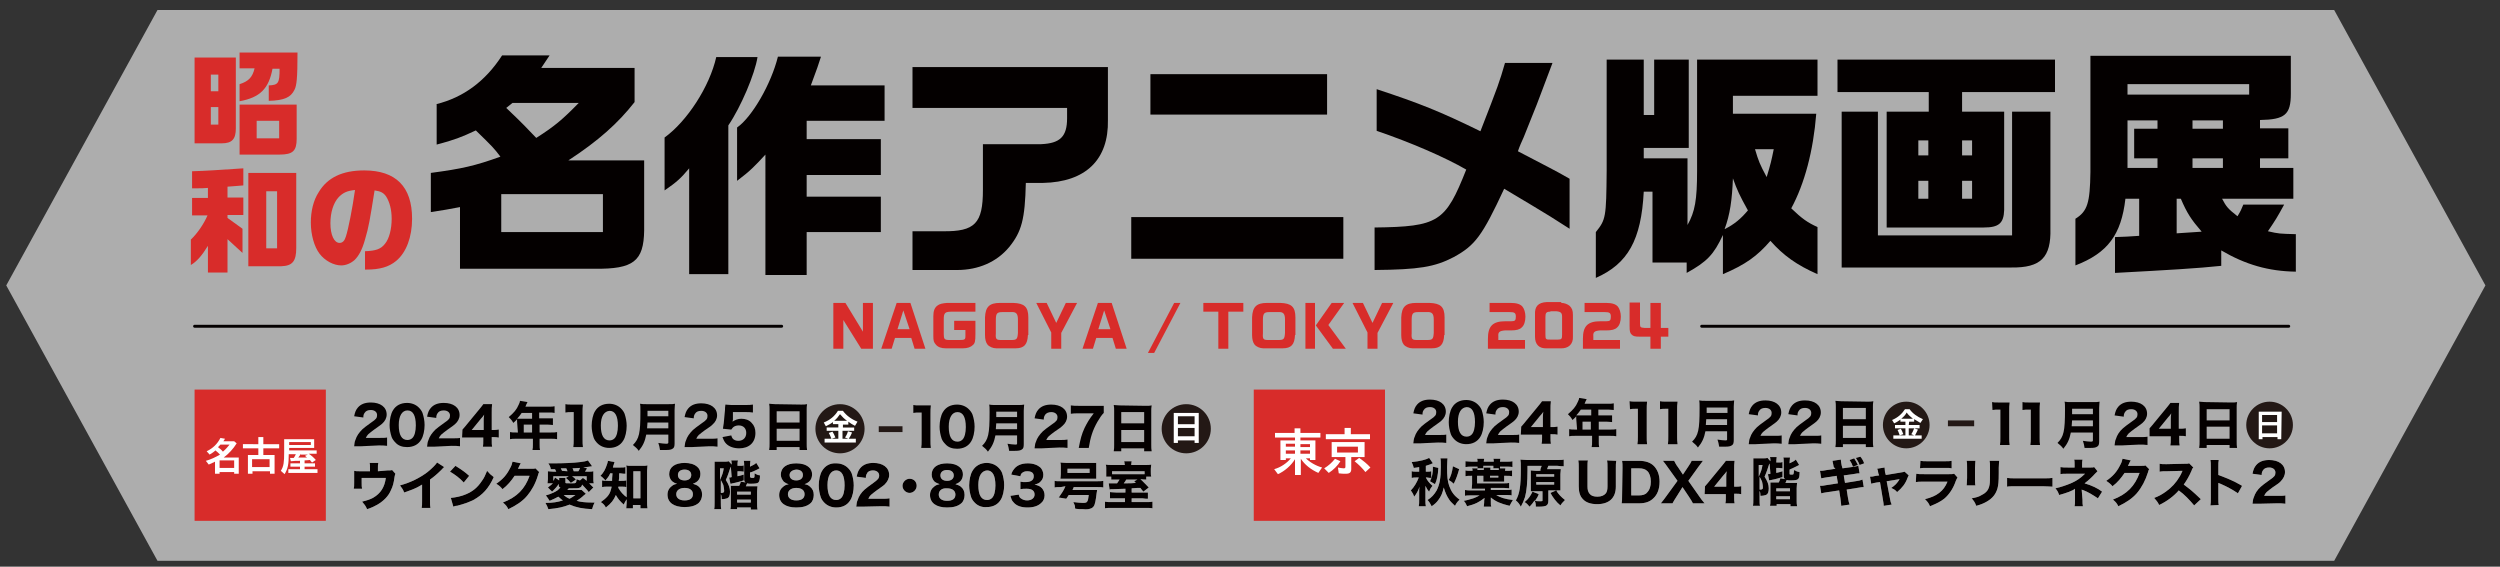
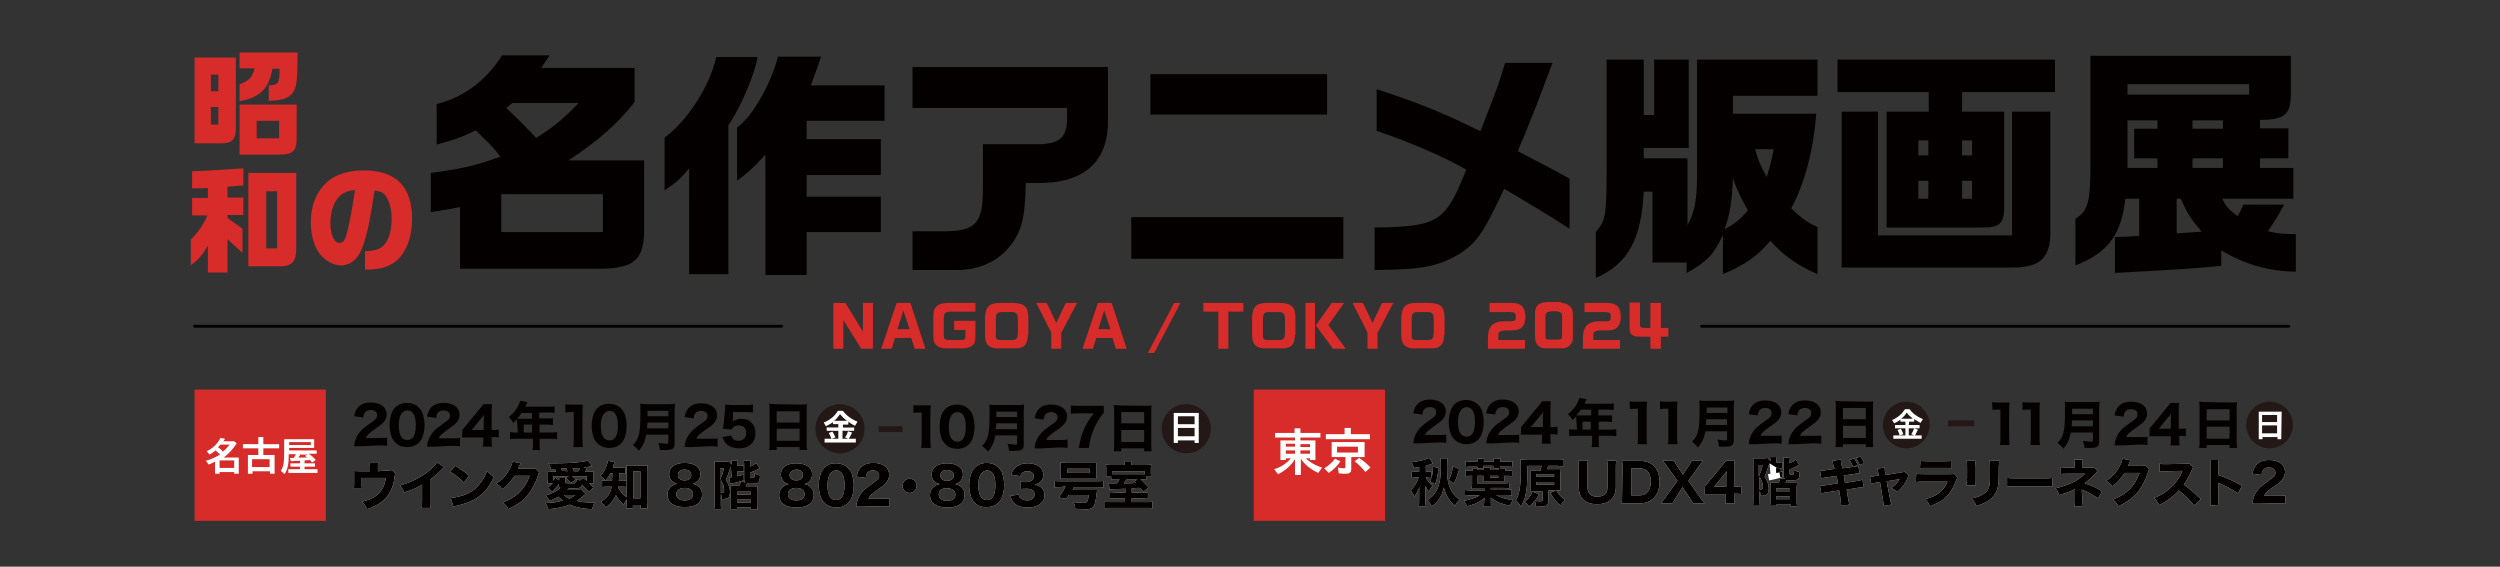
<svg xmlns="http://www.w3.org/2000/svg" version="1.1" id="_レイヤー_1" x="0px" y="0px" viewBox="0 0 600 136" style="enable-background:new 0 0 600 136;" xml:space="preserve">
  <rect x="0" y="0" width="600" height="136" fill="#333333" stroke="none" />
  <style type="text/css">
	.st0{opacity:0.6;fill:#FFFFFF;}
	.st1{fill:#040000;}
	.st2{fill:#D82C2A;}
	.st3{fill:none;stroke:#040000;stroke-width:0.7;stroke-linecap:round;stroke-miterlimit:10;}
	.st4{fill:#231815;}
	.st5{fill:#FFFFFF;}
</style>
-   <polygon class="st0" points="596.5,68.5 560.2,2.4 560.2,2.4 560.2,2.4 37.8,2.4 37.8,2.4 37.8,2.4 1.5,68.5 37.8,134.6 37.8,134.6   37.8,134.6 560.2,134.6 560.2,134.6 560.2,134.6 " />
  <g>
    <g>
      <path class="st1" d="M86.7,107.1c-1.1,0-1.3,0-1.7,0c0.1-0.7,0.1-1.1,0.3-1.5c0.3-1,0.9-1.8,1.7-2.6c0.5-0.4,0.8-0.7,2.1-1.6    c1.2-0.8,1.4-1.1,1.4-1.8c0-0.7-0.6-1.2-1.5-1.2c-0.7,0-1.2,0.2-1.5,0.7c-0.2,0.3-0.3,0.5-0.3,1.1l-2.2-0.3c0.2-1,0.4-1.5,0.9-2.1    c0.7-0.8,1.7-1.2,3.1-1.2c2.3,0,3.8,1.1,3.8,2.9c0,0.8-0.4,1.6-1.1,2.2c-0.3,0.3-0.4,0.3-1.9,1.4c-0.5,0.4-1.1,0.8-1.4,1.1    c-0.3,0.3-0.4,0.5-0.6,0.9l3.2,0c0.9,0,1.5,0,1.9-0.1l0,2c-0.7-0.1-1.2-0.1-2-0.1L86.7,107.1z" />
      <path class="st1" d="M94.9,106.2c-0.4-0.4-0.7-0.8-0.9-1.3c-0.3-0.9-0.5-1.9-0.5-2.9c0-1.3,0.3-2.7,0.8-3.5    c0.7-1.2,1.9-1.8,3.4-1.8c1.1,0,2.1,0.4,2.8,1.1c0.4,0.4,0.7,0.8,0.9,1.3c0.3,0.9,0.5,1.9,0.5,2.9c0,1.3-0.3,2.7-0.8,3.5    c-0.7,1.2-1.9,1.8-3.4,1.8C96.6,107.3,95.6,107,94.9,106.2z M95.7,102c0,2.4,0.7,3.6,2.1,3.6c0.5,0,0.9-0.2,1.2-0.5    c0.5-0.5,0.8-1.6,0.8-3c0-2.4-0.7-3.6-2-3.6C96.5,98.5,95.7,99.8,95.7,102z" />
      <path class="st1" d="M104.2,107.2c-1.1,0-1.3,0-1.7,0c0.1-0.7,0.1-1.1,0.3-1.5c0.3-1,0.9-1.8,1.7-2.6c0.5-0.4,0.8-0.7,2.1-1.6    c1.2-0.8,1.4-1.1,1.4-1.8c0-0.7-0.6-1.2-1.5-1.2c-0.7,0-1.2,0.2-1.5,0.7c-0.2,0.3-0.3,0.6-0.3,1.1l-2.2-0.3c0.2-1,0.4-1.5,0.9-2.1    c0.7-0.8,1.7-1.2,3.1-1.2c2.3,0,3.8,1.1,3.8,2.9c0,0.8-0.4,1.6-1.1,2.2c-0.3,0.3-0.4,0.3-1.9,1.4c-0.5,0.4-1.1,0.8-1.4,1.1    c-0.3,0.3-0.4,0.5-0.6,0.9l3.2,0c0.9,0,1.5,0,1.9-0.1l0,2c-0.7-0.1-1.2-0.1-2-0.1L104.2,107.2z" />
      <path class="st1" d="M111,103.1c0.5-0.6,0.9-1,1.1-1.3l2.8-3.4c0.6-0.7,0.8-1,1.1-1.4l2.1,0c-0.1,0.7-0.1,1.2-0.1,2.1l0,4.1h0.4    c0.4,0,0.8,0,1.3-0.1l0,1.9c-0.4-0.1-0.8-0.1-1.3-0.1H118l0,0.8c0,0.7,0,1,0.1,1.5l-2.2,0c0.1-0.4,0.1-0.8,0.1-1.5l0-0.7l-3.5,0    c-0.7,0-1.2,0-1.6,0L111,103.1z M116.1,100.9c0-0.4,0-0.7,0.1-1.4c-0.2,0.3-0.4,0.6-0.8,1l-2.2,2.7l2.9,0L116.1,100.9z" />
      <path class="st1" d="M124.1,101.2c0-0.2,0-0.4,0-0.6c-0.3,0.4-0.5,0.5-0.9,0.9c-0.4-0.7-0.6-0.9-1.1-1.4c1.2-1,1.9-1.8,2.4-3    c0.2-0.4,0.3-0.7,0.3-0.9l1.8,0.3c-0.1,0.2-0.1,0.2-0.3,0.6c-0.1,0.2-0.1,0.3-0.2,0.5l5.7,0c0.6,0,0.9,0,1.3-0.1l0,1.6    c-0.4-0.1-0.8-0.1-1.3-0.1l-2.4,0l0,1.4l1.9,0c0.6,0,1,0,1.4,0l0,1.6c-0.4,0-0.7-0.1-1.3-0.1l-1.9,0l0,1.9l2.8,0    c0.6,0,1,0,1.4-0.1l0,1.7c-0.4-0.1-0.9-0.1-1.4-0.1l-2.8,0l0,1.3c0,0.7,0,1,0.1,1.4l-1.8,0c0.1-0.4,0.1-0.7,0.1-1.4l0-1.3l-4.1,0    c-0.6,0-1,0-1.4,0.1l0-1.7c0.4,0.1,0.8,0.1,1.4,0.1l0.5,0L124.1,101.2z M125.2,99.1c-0.3,0.5-0.6,0.8-1.1,1.4c0.3,0,0.5,0,0.8,0    l2.8,0l0-1.4L125.2,99.1z M127.7,103.8l0-1.9l-2,0l0,1.9L127.7,103.8z" />
      <path class="st1" d="M135.7,97c0.4,0.1,0.7,0.1,1.4,0.1l1.4,0c0.7,0,0.9,0,1.4,0c-0.1,0.7-0.1,1.2-0.1,2l0,6.4    c0,0.7,0,1.2,0.1,1.8l-2.3,0c0.1-0.5,0.1-1.1,0.1-1.7l0-6.7l-0.6,0c-0.5,0-0.9,0-1.4,0.1L135.7,97z" />
      <path class="st1" d="M143.4,106.4c-0.4-0.4-0.7-0.8-0.9-1.3c-0.3-0.9-0.5-1.9-0.5-2.9c0-1.3,0.3-2.7,0.8-3.5    c0.7-1.2,1.9-1.8,3.4-1.8c1.1,0,2.1,0.4,2.8,1.1c0.4,0.4,0.7,0.8,0.9,1.3c0.3,0.9,0.5,1.9,0.5,2.9c0,1.3-0.3,2.7-0.8,3.5    c-0.7,1.2-1.9,1.8-3.4,1.8C145.1,107.5,144.1,107.1,143.4,106.4z M144.2,102.1c0,2.4,0.7,3.6,2.1,3.6c0.5,0,0.9-0.2,1.2-0.5    c0.5-0.5,0.8-1.6,0.8-3c0-2.4-0.7-3.6-2-3.6C145,98.7,144.2,99.9,144.2,102.1z" />
      <path class="st1" d="M155.1,104.3c-0.3,1.6-0.8,2.7-1.8,3.9c-0.4-0.6-0.8-0.9-1.4-1.4c1.5-1.5,1.8-2.8,1.8-8c0-1,0-1.5-0.1-1.9    c0.5,0.1,0.9,0.1,1.5,0.1l5.4,0c0.7,0,1.1,0,1.5-0.1c0,0.3-0.1,0.7-0.1,1.5l0,8c0,0.7-0.1,1.1-0.5,1.3c-0.3,0.2-0.7,0.3-1.6,0.3    c-0.4,0-0.8,0-1.4,0c-0.1-0.7-0.2-1.1-0.4-1.7c0.7,0.1,1.4,0.2,1.9,0.2c0.4,0,0.5-0.1,0.5-0.3l0-1.9L155.1,104.3z M160.4,102.8    l0-1.4l-5,0c0,0.4-0.1,0.9-0.1,1.4L160.4,102.8z M160.4,99.9l0-1.3l-5,0l0,1.3L160.4,99.9z" />
      <path class="st1" d="M166,107.3c-1.1,0-1.3,0-1.7,0c0.1-0.7,0.1-1.1,0.3-1.5c0.3-1,0.9-1.8,1.7-2.6c0.5-0.4,0.8-0.7,2.1-1.6    c1.2-0.8,1.4-1.1,1.4-1.8c0-0.7-0.6-1.2-1.5-1.2c-0.7,0-1.2,0.2-1.5,0.7c-0.2,0.3-0.3,0.6-0.3,1.1l-2.2-0.3c0.2-1,0.4-1.5,0.9-2.1    c0.7-0.8,1.7-1.2,3.1-1.2c2.3,0,3.8,1.1,3.8,2.9c0,0.8-0.4,1.6-1.1,2.2c-0.3,0.3-0.4,0.4-1.9,1.4c-0.5,0.4-1.1,0.8-1.4,1.1    c-0.3,0.3-0.4,0.5-0.6,0.9l3.2,0c0.9,0,1.5,0,1.9-0.1l0,2c-0.7-0.1-1.2-0.1-2-0.1L166,107.3z" />
      <path class="st1" d="M175.9,100.7c0,0.1-0.1,0.4-0.1,0.5c0.6-0.4,1.3-0.7,2.1-0.7c1,0,1.9,0.3,2.5,1c0.6,0.6,0.9,1.4,0.9,2.4    c0,2.3-1.5,3.7-3.9,3.7c-1.3,0-2.4-0.4-3.1-1.1c-0.4-0.4-0.6-0.8-0.9-1.6l2.1-0.4c0.1,0.4,0.2,0.5,0.3,0.7    c0.3,0.4,0.8,0.6,1.4,0.6c1.1,0,1.9-0.7,1.9-1.9c0-1.1-0.7-1.8-1.8-1.8c-0.6,0-1.1,0.2-1.4,0.5c-0.2,0.2-0.2,0.3-0.4,0.5l-2-0.2    c0.1-0.6,0.1-0.8,0.2-1.3l0.3-3.2c0-0.5,0-0.6,0.1-1.3c0.5,0,0.7,0.1,1.4,0.1l3.3,0c1,0,1.3,0,1.9-0.1l0,1.9    c-0.6-0.1-1.1-0.1-1.9-0.1l-2.9,0L175.9,100.7z" />
      <path class="st1" d="M192.3,97.1c0.6,0,1,0,1.4-0.1c-0.1,0.5-0.1,0.9-0.1,1.3l0,8.1c0,0.7,0,1.1,0.1,1.6l-1.8,0l0-0.7l-5.5,0    l0,0.7l-1.8,0c0.1-0.5,0.1-1,0.1-1.6l0-8.1c0-0.5,0-0.9-0.1-1.4c0.4,0,0.8,0.1,1.4,0.1L192.3,97.1z M186.4,102.9l0,2.9l5.5,0    l0-2.9L186.4,102.9z M191.9,101.4l0-2.7l-5.5,0l0,2.7L191.9,101.4z" />
      <path class="st1" d="M219.2,97.2c0.4,0.1,0.7,0.1,1.4,0.1l1.4,0c0.7,0,0.9,0,1.4,0c-0.1,0.7-0.1,1.2-0.1,2l0,6.4    c0,0.7,0,1.2,0.1,1.8l-2.3,0c0.1-0.5,0.1-1.1,0.1-1.8l0-6.7l-0.6,0c-0.5,0-0.9,0-1.4,0.1L219.2,97.2z" />
      <path class="st1" d="M226.9,106.6c-0.4-0.4-0.7-0.8-0.9-1.3c-0.3-0.9-0.5-1.9-0.5-2.9c0-1.3,0.3-2.7,0.8-3.5    c0.7-1.2,1.9-1.8,3.4-1.8c1.1,0,2.1,0.4,2.8,1.1c0.4,0.4,0.7,0.8,0.9,1.3c0.3,0.9,0.5,1.9,0.5,2.9c0,1.3-0.3,2.7-0.8,3.5    c-0.7,1.2-1.9,1.8-3.4,1.8C228.6,107.7,227.6,107.4,226.9,106.6z M227.7,102.4c0,2.4,0.7,3.6,2.1,3.6c0.5,0,0.9-0.2,1.2-0.5    c0.5-0.5,0.8-1.6,0.8-3c0-2.4-0.7-3.6-2-3.6C228.5,98.9,227.7,100.2,227.7,102.4z" />
      <path class="st1" d="M238.9,104.5c-0.3,1.6-0.8,2.7-1.8,3.9c-0.4-0.6-0.8-0.9-1.4-1.4c1.5-1.5,1.8-2.8,1.8-8c0-1,0-1.5-0.1-1.9    c0.5,0.1,0.9,0.1,1.5,0.1l5.4,0c0.7,0,1.1,0,1.5-0.1c0,0.3-0.1,0.7-0.1,1.5l0,8c0,0.7-0.1,1.1-0.5,1.3c-0.3,0.2-0.7,0.3-1.6,0.3    c-0.4,0-0.8,0-1.4,0c-0.1-0.7-0.2-1.1-0.4-1.7c0.7,0.1,1.4,0.2,1.9,0.2c0.4,0,0.4-0.1,0.4-0.3l0-1.9L238.9,104.5z M244.1,103    l0-1.4l-5,0c0,0.4-0.1,0.9-0.1,1.4L244.1,103z M244.1,100.1l0-1.3l-5,0l0,1.3L244.1,100.1z" />
      <path class="st1" d="M250,107.6c-1.1,0-1.3,0-1.7,0c0.1-0.7,0.1-1.1,0.3-1.5c0.3-1,0.9-1.8,1.7-2.6c0.5-0.4,0.8-0.7,2.1-1.6    c1.2-0.8,1.4-1.1,1.4-1.8c0-0.7-0.6-1.2-1.5-1.2c-0.6,0-1.2,0.2-1.5,0.7c-0.2,0.3-0.3,0.6-0.3,1.1l-2.2-0.3c0.2-1,0.4-1.5,0.9-2.1    c0.7-0.8,1.7-1.2,3.1-1.2c2.3,0,3.8,1.1,3.8,2.9c0,0.8-0.4,1.6-1.1,2.2c-0.3,0.3-0.4,0.4-1.9,1.4c-0.5,0.4-1.1,0.8-1.4,1.1    c-0.3,0.3-0.4,0.5-0.6,0.9l3.2,0c0.9,0,1.4,0,1.9-0.1l0,2c-0.7-0.1-1.2-0.1-2-0.1L250,107.6z" />
      <path class="st1" d="M264.9,99.1c-0.5,0.5-0.9,1.1-1.5,2.1c-1.2,2.1-1.7,3.8-2.1,6.3l-2.4,0c0.4-2.1,0.7-3.3,1.4-4.8    c0.6-1.2,1.1-2.1,2.2-3.5l-3.7,0c-0.8,0-1.2,0-1.8,0.1l0-2c0.6,0.1,1.1,0.1,1.9,0.1l4.1,0c1,0,1.4,0,1.9,0L264.9,99.1z" />
      <path class="st1" d="M275,97.4c0.6,0,1,0,1.4-0.1c-0.1,0.5-0.1,0.9-0.1,1.3l0,8.1c0,0.7,0,1.1,0.1,1.6l-1.8,0l0-0.7l-5.5,0l0,0.7    l-1.8,0c0.1-0.5,0.1-1,0.1-1.6l0-8.1c0-0.5,0-0.9-0.1-1.4c0.4,0,0.8,0.1,1.4,0.1L275,97.4z M269.1,103.2l0,2.9l5.5,0l0-2.9    L269.1,103.2z M274.6,101.6l0-2.7l-5.5,0l0,2.7L274.6,101.6z" />
    </g>
  </g>
  <g>
    <path class="st1" d="M104.7,25c6.5-1.6,11.8-5.5,15.8-11.7h11.4l-2,3h22.4v8.2c-4,5.1-8.7,9.3-15.9,14h18.2v16.8   c-0.1,7.4-2.6,9.3-11.8,9.2h-32.4V49.7c-3.2,0.6-3.7,0.7-7,1.2v-9.4c7.5-1,10.6-1.7,16.7-3.9c-1.6-2.1-1.8-2.3-5.9-6.3   c-3.4,1.6-5.2,2.3-9.4,3.4V25z M144.7,55.7v-9.1h-24.4v9.1H144.7z M123,24.7l-1.5,1.2c4.3,4.1,4.8,4.7,7.2,7.2   c4.4-2.8,6.3-4.4,10.2-8.4H123z" />
    <path class="st1" d="M181.8,13.7c-0.6,4-4,12-7,16.4v35.7h-9.4V40.4c-2,2.4-3,3.3-5.9,5.3V33c5.4-3.9,10.8-12.2,12.4-19.3H181.8z    M197,13.7c-0.7,2.2-0.7,2.2-2.4,6.8h17.7V29h-18.7v4.4h17.8v8.6h-17.8v5.2h17.8v8.5h-17.8v10.3h-9.9V37.1   c-2.4,2.6-3.6,3.9-6.8,6.3V30.6c3.6-2.5,8.2-10.5,9.8-17H197z" />
    <path class="st1" d="M218.9,16.1h47v12.7c0.2,9.5-5.3,14.9-15.6,15.1h-4.1c-0.2,8.7-1,11.7-4,15.4c-3,3.6-7.4,5.5-12.5,5.5H219   v-9.3h7.3c7.7,0.1,9.6-1.9,9.6-9.9V34.6h14c4.5-0.2,6.2-1.8,6.2-6.2v-2.5h-37.1V16.1z" />
    <path class="st1" d="M322.4,52.1v10h-50.9v-10H322.4z M276.1,17.8h42.4v9.7h-42.4V17.8z" />
    <path class="st1" d="M330.4,21.4c10.3,3.4,15.1,5.3,24.9,10.1c4.4-11.3,4.5-11.6,5.9-16.4h11.4c-2.9,7.6-3.5,9.4-4.5,11.8l-2.4,6   c-0.5,1.1-1,2.2-1.4,3.4c7.4,3.9,8.6,4.4,12.4,6.6v12c-4.5-2.9-4.7-3-9-5.6c-2.3-1.4-4.5-2.7-6.7-4c-5.3,11.4-7,13.6-12.1,16.4   c-4.6,2.4-8.4,3-19,3.1V54.6c15.4-0.2,17-1.3,22-13.9c-5.2-3-13.3-6.5-21.5-9.3V21.4z" />
    <path class="st1" d="M394.5,14.3v13.3h2.5V14.3h8.3v21.2h-10.8V38H405v16c1.8-3.2,2.3-6,2.3-13V14.3h28.9V23h-20.3v4.3h20   c-0.7,8.9-2.8,16.8-6,22.7c2.6,2.5,3.9,3.4,6.3,4.5v11.3c-5-2.2-8.2-4.5-11.3-8c-3.2,3.7-6,5.7-11.4,8v-9.4   c-2.2,4.7-3.8,6.4-8.7,9.1V63h-8.2V46h-2.1c-0.6,11.6-3.8,17.3-11.5,20.7V55.7c2.4-3,2.5-3.5,2.6-14.7V14.3H394.5z M419.5,50.5   c-2-3.6-2.6-4.9-3.6-7.7c-0.2,5.2-0.7,8.7-2,12.2C416.3,53.8,417.8,52.5,419.5,50.5z M421.2,35.8c0.9,3,1.1,3.5,2.8,6.7   c1-3.3,1.1-3.8,1.7-6.7H421.2z" />
    <path class="st1" d="M493.2,14.3v7.8h-22.3v4.7H481v23.6c-0.1,3.2-1.3,4.2-4.9,4.2h-23.3V26.8h10.1v-4.7H441v-7.8H493.2z    M442.1,26.8h8.6v29.7h32.2V26.8h9.2v28c0.2,7-2.3,9.5-9.4,9.4h-40.7V26.8z M462.8,37.3v-3.6h-2.4v3.6H462.8z M460.4,47.7h2.4v-4.3   h-2.4V47.7z M473.3,37.3v-3.6h-2.4v3.6H473.3z M473.3,47.7v-4.3h-2.4v4.3H473.3z" />
    <path class="st1" d="M549.8,13.4v9.1c0,5-1.4,6.2-7.4,6.3v2h6.8V38h-6.8v2.3h8v7.4h-17.1c1,1.9,1.4,2.4,3.7,4.2   c0.8-1.3,0.9-1.6,1.4-2.8h9.8c-1.7,3.1-2,3.6-3.9,6.4c2.6,0.6,2.8,0.6,6.7,0.7v9c-6.6-0.1-12.1-1.7-17.9-5.1v3.7   c-5.6,0.6-12.5,1-25.5,1.7v-8.6c2.6-0.1,3.1-0.1,5.8-0.3v-8.9h-3.3c-1,8.6-4.2,13-12,16V52.5c2.9-1.8,3.5-3.8,3.6-11.2V13.4H549.8z    M539.8,22.7v-2.5h-29.2v2.5H539.8z M517.8,40.3V38h-5.6v-7.1h5.6v-2h-7.2v11.4H517.8z M528.4,55.6c-2.5-2.9-3.5-4.4-5-7.9h-1v8.3   L528.4,55.6z M533.5,30.9v-2h-7.3v2H533.5z M533.5,40.3V38h-7.3v2.3H533.5z" />
  </g>
  <g>
    <path class="st2" d="M56.6,13.8v17c0,2.6-0.9,3.6-3.4,3.6h-6.5V13.8H56.6z M52.4,21.9v-4h-1.8v4H52.4z M52.4,29.9v-4.2h-1.8v4.2   H52.4z M71.4,12.7c0,6-0.2,7.8-0.7,8.8c-0.9,1.9-2.5,2.6-6.2,2.7v-3.7c2.3-0.1,2.6-0.5,2.6-4h-1.7c-0.9,4.8-3,6.9-7.9,7.8v-4.1   c2.2-0.7,3.1-1.7,3.6-3.8h-3.6v-3.8H71.4z M71.2,25.1v8.2c0,2.9-0.9,3.8-4.1,3.8h-9.6v-12H71.2z M67,29h-5.4v4.2H67V29z" />
    <path class="st2" d="M46.1,51.7v-4.2h3.8v-2.4c-1.1,0.1-1.4,0.1-3.8,0.1v-4.1c3.5-0.1,6.3-0.3,12.3-0.7v4.1   c-1.5,0.1-2.1,0.2-3.8,0.3v2.6h3.8v4.2h-3.8v0.7l3.6,2.6v5.8l-3.6-3.3v8h-4.7V59c-1.4,2.3-2.7,3.8-4.1,4.6v-6.1   c1.5-1.4,3.1-3.7,4-5.8H46.1z M71.1,41.5v18c0,3.2-0.9,4.3-3.6,4.4h-7.9V41.5H71.1z M66.5,59.6V45.9h-2.6v13.7H66.5z" />
    <path class="st2" d="M87.5,60.3c2.7-0.1,3.9-0.5,4.9-1.8c1-1.2,1.6-3.5,1.6-6c0-2.2-0.5-4-1.3-5.3c-0.6-0.9-1.3-1.3-2.8-1.5   c-1.1,6.9-1.4,8.8-2.3,11.8c-0.7,2.5-1.5,3.9-2.5,4.9c-0.9,0.8-2.1,1.3-3.2,1.3c-1.8,0-3.9-1.1-5.2-2.8c-1.3-1.7-2.1-4.6-2.1-7.5   c0-2.7,0.6-5.3,1.9-7.3c2.1-3.5,5.7-5.2,10.9-5.2c7.6,0,11.5,3.9,11.5,11.6c0,4.4-1.4,8.1-3.8,10.1c-1.8,1.5-4,2.1-7.2,2.1h-0.3   V60.3z M81.3,47.3c-1.3,1.4-2,3.7-2,6.3c0,2.8,0.9,4.7,2.2,4.7c0.7,0,1.2-0.5,1.5-1.5c0.6-1.8,1.6-6.9,2.2-11.2   C83.2,45.8,82.3,46.3,81.3,47.3z" />
  </g>
  <g>
    <path class="st2" d="M202.9,72.7l4.2,6.9v-6.9h2.4v11h-2.8l-4.3-6.9v6.9H200v-11H202.9z" />
    <path class="st2" d="M215.2,72.7h3.3l3.6,11h-2.6l-0.8-2.6h-3.9l-0.8,2.6h-2.5L215.2,72.7z M218.3,79l-1.5-4.5l-1.4,4.5H218.3z" />
    <path class="st2" d="M234.1,74.8h-5.5c-1.8,0-2.1,0.2-2.1,1.9v3.5c0,1.2,0.2,1.4,1.4,1.4h2.4c1.2,0,1.4-0.1,1.4-0.9v-1.5H229V77   h5.1v3.2c0,1.6-0.1,2.2-0.6,2.6c-0.5,0.5-1.3,0.8-2.4,0.8H227c-1.1,0-1.9-0.3-2.4-0.9c-0.5-0.6-0.6-0.9-0.6-2.1v-4.7   c0-1.3,0.3-2,0.9-2.5c0.6-0.5,1.3-0.6,2.4-0.7h6.8V74.8z" />
    <path class="st2" d="M246.7,80.4c-0.1,2.3-0.9,3.2-3,3.2h-4.6c-0.8,0-1.7-0.4-2.1-0.9c-0.4-0.5-0.6-1.3-0.6-2.3v-4.2   c0.1-2.6,1.1-3.5,3.6-3.5h3.2c2.6,0.1,3.6,0.9,3.6,3.5V80.4z M242.7,81.6c1.3,0,1.5-0.2,1.6-1.7v-3.2c0-1.4-0.4-1.9-1.7-1.8h-2   c-1.3,0-1.6,0.3-1.6,1.9V80c-0.1,1.4,0.1,1.6,1.3,1.6H242.7z" />
    <path class="st2" d="M251.2,72.7l2.3,4.8l2.3-4.8h2.7l-3.8,7.2v3.8h-2.4v-3.9l-3.6-7.1H251.2z" />
    <path class="st2" d="M263.5,72.7h3.3l3.6,11h-2.6l-0.8-2.6h-3.9l-0.8,2.6h-2.5L263.5,72.7z M266.5,79l-1.5-4.5l-1.4,4.5H266.5z" />
    <path class="st2" d="M283.3,72.7l-6.3,12h-1.5l6.3-12H283.3z" />
    <path class="st2" d="M288.7,72.7h9.7v2.1h-3.6v8.9h-2.4v-8.9h-3.6V72.7z" />
    <path class="st2" d="M310.8,80.4c-0.1,2.3-0.9,3.2-3,3.2h-4.6c-0.8,0-1.7-0.4-2.1-0.9c-0.4-0.5-0.6-1.3-0.6-2.3v-4.2   c0.1-2.6,1.1-3.5,3.6-3.5h3.2c2.6,0.1,3.6,0.9,3.6,3.5V80.4z M306.8,81.6c1.3,0,1.5-0.2,1.6-1.7v-3.2c0-1.4-0.4-1.9-1.7-1.8h-2   c-1.3,0-1.6,0.3-1.6,1.9V80c-0.1,1.4,0.1,1.6,1.3,1.6H306.8z" />
    <path class="st2" d="M315.6,72.7v11h-2.3v-11H315.6z M322.6,72.7l-3.8,5.3l4.2,5.7h-3.1l-4.1-5.6l3.8-5.4H322.6z" />
    <path class="st2" d="M327.1,72.7l2.3,4.8l2.3-4.8h2.7l-3.8,7.2v3.8h-2.4v-3.9l-3.6-7.1H327.1z" />
    <path class="st2" d="M346.6,80.4c-0.1,2.3-0.9,3.2-3,3.2H339c-0.8,0-1.7-0.4-2.1-0.9c-0.4-0.5-0.6-1.3-0.6-2.3v-4.2   c0.1-2.6,1.1-3.5,3.6-3.5h3.2c2.6,0.1,3.6,0.9,3.6,3.5V80.4z M342.5,81.6c1.3,0,1.5-0.2,1.6-1.7v-3.2c0-1.4-0.4-1.9-1.7-1.8h-2   c-1.3,0-1.6,0.3-1.6,1.9V80c-0.1,1.4,0.1,1.6,1.3,1.6H342.5z" />
    <path class="st2" d="M357.3,72.7h5.3c1.4,0,2.3,0.3,2.8,0.9c0.4,0.5,0.7,1.4,0.7,2.4c0,1.1-0.3,2.1-0.9,2.6   c-0.5,0.5-1.3,0.7-2.6,0.7h-1.4c-1.3,0.1-1.7,0.4-1.6,1.4v0.9h6.4v2.1h-8.9v-2.4c0-3,1.1-4.2,4.2-4.2h1.4c0.9,0,1.1-0.2,1.1-1.1   c0-0.9-0.3-1.1-1.5-1.1h-4.8V72.7z" />
    <path class="st2" d="M374.7,72.7c0.8,0,1.5,0.3,2,0.7c0.6,0.6,0.8,1.1,0.8,2.2v5.2c0.1,1.8-1.1,2.9-3,2.8h-3.2   c-1.9,0.1-2.9-0.9-2.9-2.8v-5.3c-0.1-2,0.8-2.9,2.8-3H374.7z M372.1,74.8c-1,0-1.2,0.3-1.2,1.3v4.1c0,1.3,0.1,1.3,1.2,1.3h1.8   c0.9,0,1-0.2,1-1.2V76c0-0.9-0.3-1.2-1.4-1.3H372.1z" />
    <path class="st2" d="M380.2,72.7h5.3c1.4,0,2.3,0.3,2.8,0.9c0.4,0.5,0.7,1.4,0.7,2.4c0,1.1-0.3,2.1-0.9,2.6   c-0.5,0.5-1.3,0.7-2.6,0.7H384c-1.3,0.1-1.7,0.4-1.6,1.4v0.9h6.4v2.1h-8.9v-2.4c0-3,1.1-4.2,4.2-4.2h1.4c0.9,0,1.1-0.2,1.1-1.1   c0-0.9-0.3-1.1-1.5-1.1h-4.8V72.7z" />
    <path class="st2" d="M393.6,72.7v4.9c0,1,0.1,1,1.1,1.1h1.4v-6h2.5v6h1.8v2.1h-1.8v2.9h-2.5v-2.9h-2.5c-1.2,0-1.6-0.1-2-0.5   c-0.4-0.4-0.5-0.7-0.5-2.1v-5.6H393.6z" />
  </g>
  <line class="st3" x1="408.4" y1="78.3" x2="549.3" y2="78.3" />
  <line class="st3" x1="46.7" y1="78.3" x2="187.6" y2="78.3" />
  <g>
    <g>
      <path class="st4" d="M216.6,102.3l0,1.4l-5.7,0l0-1.4L216.6,102.3z" />
    </g>
  </g>
  <g>
    <g>
      <path class="st5" d="M93,112.9c0.6,0,0.9,0,1.1-0.1l0.8,0.9c-0.1,0.2-0.1,0.3-0.2,0.7c-0.2,1.5-0.4,2.3-0.9,3.3    c-0.6,1.4-1.7,2.5-3.2,3.4c-0.7,0.4-1.3,0.7-2.5,1.1c-0.4-0.9-0.6-1.1-1.2-1.8c1.2-0.3,1.8-0.5,2.6-0.9c1.9-1.1,2.8-2.6,3.1-4.8    l-5.8,0l0,1.1c0,0.8,0,1.1,0.1,1.5l-2,0c0.1-0.4,0.1-0.7,0.1-1.5l0-1.5c0-0.6,0-0.9,0-1.3c0.4,0.1,0.6,0.1,1.4,0.1l2.4,0l0-0.8    c0-0.5,0-0.9-0.1-1.2l2.1,0c-0.1,0.4-0.1,0.6-0.1,1.2l0,0.8L93,112.9z" />
      <path class="st5" d="M106.6,112.1c-0.3,0.2-0.3,0.3-0.5,0.5c-1,1-1.9,1.8-2.9,2.5l0,4.9c0,1,0,1.4,0.1,1.9l-2.1,0    c0.1-0.5,0.1-0.8,0.1-1.8l0-3.8c-1.3,0.8-2,1.1-4.3,1.9c-0.3-0.8-0.5-1-1-1.7c2.5-0.7,4.6-1.7,6.6-3.2c1.1-0.9,1.9-1.7,2.3-2.3    L106.6,112.1z" />
      <path class="st5" d="M109.3,111.8c1.6,1,2.3,1.5,3.3,2.4l-1.3,1.6c-1-1.1-2.1-1.9-3.3-2.6L109.3,111.8z M108.2,119.5    c1.1-0.1,2.6-0.4,3.7-0.9c1.6-0.7,2.7-1.6,3.7-3.1c0.6-0.8,0.9-1.5,1.3-2.5c0.6,0.7,0.8,0.9,1.6,1.5c-1.2,2.7-2.7,4.3-4.9,5.5    c-1,0.5-2.4,1-3.6,1.3c-0.3,0.1-0.3,0.1-0.6,0.1c-0.3,0.1-0.4,0.1-0.6,0.2L108.2,119.5z" />
      <path class="st5" d="M125,111.2c-0.1,0.1-0.2,0.3-0.4,0.7c-0.1,0.3-0.2,0.4-0.3,0.6l3.3,0c0.4,0,0.7,0,0.9-0.1l0.9,0.9    c-0.1,0.2-0.2,0.3-0.3,0.8c-0.6,2-1.5,3.6-2.6,4.9c-1.1,1.3-2.6,2.3-4.5,3.2c-0.4-0.8-0.6-1-1.3-1.6c3.4-1.3,5.3-3.3,6.4-6.4    l-3.6,0c-0.8,1.2-1.7,2.3-2.9,3.2c-0.5-0.6-0.7-0.8-1.5-1.3c1.5-1,2.5-2.1,3.3-3.7c0.4-0.7,0.5-1.1,0.6-1.6L125,111.2z" />
      <path class="st5" d="M134.3,115.8c-0.5,0.9-1,1.4-1.8,2.2l-1-1c0.6-0.5,0.9-0.7,1.2-1h-1.3c0-0.4,0.1-0.7,0.1-1l0-0.8    c0-0.4,0-0.7,0-1.1c0.4,0,0.6,0.1,1.3,0.1l0.7,0c-0.1-0.2-0.2-0.4-0.3-0.6h-1c-0.1-0.5-0.2-0.8-0.6-1.4c0.7,0,1.2,0,1.5,0    c2,0,4.6-0.1,6.1-0.3c0.9-0.1,1.4-0.2,1.9-0.4l1,1.4c-0.8,0.1-1.2,0.2-2.1,0.3l0.9,0.2c-0.3,0.5-0.4,0.6-0.5,0.8l0.7,0    c0.7,0,1,0,1.3-0.1c0,0.3,0,0.6,0,1.1l0,0.8c0,0.3,0,0.6,0.1,1h-1.1c0.5,0.5,0.6,0.6,1,1l-1.1,1.1c-0.6-0.8-1.1-1.2-1.6-1.8    c-0.1,0.4-0.2,0.6-0.5,0.7c-0.3,0.2-0.7,0.2-2.1,0.2c-0.1,0-0.2,0-0.6,0c-0.2,0.3-0.2,0.3-0.4,0.4l2.6,0c0.5,0,0.7,0,0.9,0l1,0.9    c-0.1,0.1-0.1,0.1-0.5,0.4c-0.5,0.5-1.1,0.9-1.7,1.3c1,0.3,2.2,0.4,3.5,0.4c0.2,0,0.5,0,0.8,0c-0.3,0.6-0.4,0.9-0.6,1.6    c-2.3-0.1-3.8-0.4-5.4-1.1c-1.5,0.6-2.8,0.9-5.1,1.1c-0.2-0.6-0.4-1-0.7-1.5c1.8,0,2.9-0.2,4.2-0.6c-0.5-0.3-0.6-0.5-1.1-0.9    c-0.7,0.4-1.2,0.6-2.1,1c-0.3-0.5-0.5-0.8-0.9-1.3c1.6-0.5,2.2-0.8,2.9-1.3c0.2-0.2,0.4-0.4,0.6-0.6c-0.3-0.1-0.4-0.2-0.4-0.6    V115.8z M134.2,115.3c0-0.3,0-0.4,0-0.6l1.5,0c0,0.2,0,0.4,0,0.6v0.5c0,0.2,0,0.2,1.3,0.2c0.7,0,1,0,1.1-0.1    c0.2-0.1,0.2-0.2,0.3-0.9c0.4,0.2,0.5,0.2,0.8,0.3l0.7-0.6c0.4,0.3,0.6,0.4,0.9,0.7l0-1.1l-3.5,0c0.4,0.3,0.6,0.4,0.9,0.8    l-1.2,0.8c-0.4-0.5-0.7-0.8-1.2-1.2l0.7-0.4l-3.7,0l0,1.1c0.2-0.2,0.2-0.4,0.4-0.8L134.2,115.3z M136.2,113.1    c-0.1-0.3-0.2-0.5-0.3-0.7c-0.3,0-0.5,0-0.6,0c-0.5,0-0.6,0-0.7,0c0.1,0.3,0.2,0.3,0.3,0.6L136.2,113.1z M135.3,118.8    c0.4,0.4,0.9,0.7,1.4,0.9c0.5-0.3,0.9-0.5,1.4-0.9L135.3,118.8z M138.8,113.1c0.2-0.2,0.3-0.6,0.4-0.8c-0.4,0-1,0.1-1.8,0.1    c0.2,0.3,0.2,0.5,0.3,0.7H138.8z" />
      <path class="st5" d="M146.4,113.7c-0.3,0.7-0.6,1-1.1,1.6c-0.4-0.4-0.7-0.8-1.2-1.1c0.8-0.8,1.2-1.6,1.6-2.8    c0.1-0.4,0.2-0.6,0.2-0.8l1.6,0.3c-0.1,0.2-0.1,0.3-0.2,0.6c-0.1,0.2-0.1,0.3-0.2,0.7h1.8c0.6,0,0.9,0,1.2-0.1l0,1.6    c-0.3,0-0.7,0-1.2-0.1h-0.3c0,1.2,0,1.2-0.1,1.8l0.6,0c0.5,0,0.8,0,1.2-0.1l0,1.6c-0.3-0.1-0.7-0.1-1.2-0.1l-0.7,0    c0,0.1,0,0.2,0,0.3c0.6,1,1.1,1.6,2.2,2.4c-0.3,0.5-0.6,0.9-0.9,1.6c-0.9-0.8-1.4-1.4-1.9-2.3c-0.5,1.2-1.1,2-2.4,3    c-0.3-0.6-0.6-0.9-1.2-1.3c0.7-0.5,1.2-0.9,1.7-1.5c0.5-0.6,0.7-1.3,0.9-2.2h-0.9c-0.7,0-1,0-1.4,0.1l0-1.6    c0.4,0.1,0.7,0.1,1.4,0.1h1c0-0.6,0-0.6,0.1-1.8H146.4z M151.9,122l-1.6,0c0-0.4,0.1-1,0.1-1.4l0-7.6c0-0.5,0-0.9-0.1-1.3    c0.4,0.1,0.6,0.1,1.2,0.1l2.7,0c0.5,0,0.8,0,1.2-0.1c0,0.4-0.1,0.8-0.1,1.3l0,7.4c0,0.6,0,1.1,0.1,1.6l-1.7,0v-0.8l-1.8,0V122z     M152,119.6l1.7,0l0-6.5l-1.7,0L152,119.6z" />
      <path class="st5" d="M167.6,116.7c0.6,0.5,0.9,1.1,0.9,2c0,0.8-0.3,1.5-0.8,2c-0.8,0.7-1.9,1-3.4,1c-2.6,0-4.1-1.1-4.1-3    c0-0.9,0.4-1.6,1.1-2.1c0.4-0.3,0.7-0.4,1.2-0.5c-0.5-0.1-0.8-0.3-1.2-0.6c-0.4-0.4-0.7-1-0.7-1.7c0-1.7,1.4-2.7,3.7-2.7    c1.3,0,2.3,0.3,3,0.9c0.5,0.4,0.8,1,0.8,1.7c0,1.2-0.6,2-1.8,2.4C166.9,116.3,167.2,116.4,167.6,116.7z M162.3,118.6    c0,0.9,0.7,1.5,2,1.5c1.3,0,2-0.5,2-1.5c0-0.9-0.7-1.5-2-1.5C163.1,117.1,162.3,117.7,162.3,118.6z M162.7,114    c0,0.8,0.6,1.3,1.6,1.3c1,0,1.6-0.5,1.6-1.3c0-0.8-0.6-1.3-1.6-1.3C163.3,112.7,162.7,113.2,162.7,114z" />
      <path class="st5" d="M175.4,112c0,0.1,0,0.1-0.1,0.2c-0.3,0.9-0.6,1.9-1.1,3c0.7,1.1,1,1.9,1,2.8c0,0.9-0.2,1.4-0.7,1.6    c-0.3,0.1-0.7,0.2-1.3,0.2c0-0.8-0.1-1-0.3-1.5c0.2,0,0.2,0,0.3,0c0.1,0,0.3,0,0.4-0.1c0.2-0.1,0.2-0.2,0.2-0.5    c0-0.3-0.1-0.8-0.2-1.3c-0.2-0.4-0.3-0.7-0.6-1.2l0,5.3c0,0.8,0,1.3,0.1,1.7l-1.7,0c0.1-0.4,0.1-1,0.1-1.8l0-8.3    c0-0.7,0-1.1,0-1.3c0.2,0,0.5,0,1,0l1.4,0c0.5,0,0.7,0,1-0.1l0.7,0.8c0-0.4,0-0.7-0.1-1l1.6,0c-0.1,0.4-0.1,0.7-0.1,1.3h0.6    c0.4,0,0.6,0,0.9-0.1l0,1.5c-0.3,0-0.5-0.1-0.9-0.1h-0.6v1.2c0.6-0.1,0.8-0.2,1.5-0.4l0,1.4c-0.7,0.2-1.6,0.5-2.7,0.7    c-0.2,0.1-0.4,0.1-0.5,0.1l-0.3-1.5c0.2,0,0.4,0,0.6-0.1L175.4,112z M172.8,115.2c0.6-1.4,0.7-1.6,0.9-2.8h-0.9L172.8,115.2z     M180.1,114.5c0,0.2,0.1,0.2,0.4,0.2c0.4,0,0.5,0,0.5-0.1c0.1-0.1,0.1-0.4,0.1-1c0.5,0.3,0.7,0.4,1.3,0.5c0,1-0.2,1.5-0.4,1.7    c-0.2,0.2-0.7,0.3-1.8,0.3c-0.4,0-0.6,0-0.9-0.1c0,0.1,0,0.1-0.1,0.2c0,0.1,0,0.1-0.1,0.3c0,0.1-0.1,0.1-0.1,0.2l1.5,0    c0.9,0,1,0,1.3,0c0,0.3-0.1,0.6-0.1,1.3l0,2.8c0,0.6,0,1,0.1,1.5h-1.6v-0.5l-3.3,0v0.4l-1.6,0c0.1-0.4,0.1-0.7,0.1-1.3l0-3.1    c0-0.7,0-0.9,0-1.2c0.3,0,0.6,0,1.3,0h0.7c0.2-0.4,0.3-0.6,0.4-1l1.2,0.2c-0.3-0.1-0.4-0.3-0.4-0.8l0-3.2c0-0.5,0-0.9-0.1-1.2    l1.6,0c0,0.3-0.1,0.6-0.1,1.1v0.3c0.7-0.3,1.2-0.6,1.5-0.9l0.8,1.3c-0.1,0-0.3,0.2-0.8,0.4c-0.4,0.2-1,0.5-1.5,0.6V114.5z     M176.9,120.6l3.3,0v-0.7l-3.3,0V120.6z M176.9,118.7l3.3,0V118l-3.3,0V118.7z" />
      <path class="st5" d="M194.4,116.8c0.6,0.5,0.9,1.1,0.9,2c0,0.8-0.3,1.6-0.8,2c-0.8,0.7-1.9,1-3.4,1c-2.6,0-4.1-1.1-4.1-3    c0-0.9,0.4-1.6,1.1-2.1c0.4-0.3,0.7-0.4,1.2-0.5c-0.5-0.1-0.8-0.3-1.2-0.6c-0.4-0.5-0.7-1-0.7-1.7c0-1.7,1.4-2.7,3.7-2.7    c1.3,0,2.3,0.3,3,0.9c0.5,0.4,0.8,1,0.8,1.7c0,1.2-0.6,2-1.8,2.4C193.7,116.3,194.1,116.5,194.4,116.8z M189.1,118.6    c0,0.9,0.7,1.5,2,1.5c1.3,0,2-0.5,2-1.5c0-0.9-0.7-1.5-2-1.5C189.9,117.1,189.1,117.7,189.1,118.6z M189.5,114    c0,0.8,0.6,1.3,1.6,1.3c1,0,1.6-0.5,1.6-1.3c0-0.8-0.6-1.3-1.6-1.3C190.1,112.8,189.5,113.3,189.5,114z" />
      <path class="st5" d="M197.9,120.7c-0.4-0.4-0.7-0.8-0.9-1.3c-0.3-0.9-0.5-1.9-0.5-2.9c0-1.3,0.3-2.7,0.8-3.5    c0.7-1.2,1.9-1.9,3.4-1.8c1.1,0,2.1,0.4,2.8,1.1c0.4,0.4,0.7,0.8,0.9,1.3c0.3,0.9,0.5,1.9,0.5,2.9c0,1.3-0.3,2.7-0.8,3.5    c-0.7,1.2-1.9,1.8-3.4,1.8C199.6,121.8,198.6,121.4,197.9,120.7z M198.6,116.4c0,2.4,0.7,3.6,2.1,3.6c0.5,0,0.9-0.2,1.2-0.5    c0.5-0.5,0.8-1.6,0.8-3c0-2.4-0.7-3.6-2-3.6C199.4,112.9,198.6,114.2,198.6,116.4z" />
      <path class="st5" d="M207.2,121.6c-1.1,0-1.3,0-1.7,0c0.1-0.7,0.1-1.1,0.3-1.5c0.3-1,0.9-1.9,1.7-2.6c0.5-0.4,0.8-0.7,2.1-1.6    c1.1-0.8,1.4-1.1,1.4-1.8c0-0.7-0.6-1.2-1.5-1.2c-0.6,0-1.2,0.2-1.4,0.7c-0.2,0.3-0.3,0.6-0.3,1.1l-2.2-0.3c0.2-1,0.4-1.5,0.9-2.1    c0.7-0.8,1.7-1.2,3.1-1.2c2.3,0,3.8,1.1,3.8,2.9c0,0.8-0.4,1.6-1.1,2.3c-0.3,0.3-0.4,0.3-1.9,1.4c-0.5,0.4-1.1,0.8-1.4,1.1    c-0.3,0.3-0.4,0.5-0.6,0.9l3.2,0c0.9,0,1.4,0,1.9-0.1l0,2c-0.7-0.1-1.2-0.1-2-0.1L207.2,121.6z" />
      <path class="st5" d="M220,116.6c0,0.9-0.8,1.7-1.7,1.7c-0.9,0-1.7-0.8-1.7-1.7c0-0.9,0.8-1.7,1.7-1.7    C219.3,114.9,220,115.6,220,116.6z" />
      <path class="st5" d="M230.6,116.8c0.6,0.5,0.9,1.1,0.9,2c0,0.8-0.3,1.6-0.8,2c-0.8,0.7-1.9,1-3.4,1c-2.6,0-4.1-1.1-4.1-3    c0-0.9,0.4-1.6,1.1-2.1c0.4-0.3,0.7-0.4,1.2-0.5c-0.5-0.2-0.8-0.3-1.2-0.6c-0.4-0.4-0.7-1-0.7-1.7c0-1.7,1.4-2.7,3.7-2.7    c1.3,0,2.3,0.3,3,0.9c0.5,0.4,0.8,1,0.8,1.7c0,1.2-0.6,2-1.8,2.4C229.9,116.4,230.2,116.5,230.6,116.8z M225.3,118.7    c0,0.9,0.7,1.5,2,1.5c1.3,0,2-0.5,2-1.5c0-0.9-0.7-1.5-2-1.5C226.1,117.1,225.3,117.7,225.3,118.7z M225.7,114.1    c0,0.8,0.6,1.3,1.6,1.3c1,0,1.6-0.5,1.6-1.3c0-0.8-0.6-1.3-1.6-1.3C226.3,112.8,225.7,113.3,225.7,114.1z" />
      <path class="st5" d="M234,120.7c-0.4-0.4-0.7-0.8-0.9-1.3c-0.3-0.9-0.5-1.9-0.5-2.9c0-1.3,0.3-2.7,0.8-3.5    c0.7-1.2,1.9-1.9,3.4-1.9c1.1,0,2.1,0.4,2.8,1.1c0.4,0.4,0.7,0.8,0.9,1.3c0.3,0.9,0.5,1.9,0.5,2.9c0,1.3-0.3,2.7-0.8,3.5    c-0.7,1.2-1.9,1.8-3.4,1.8C235.7,121.8,234.7,121.4,234,120.7z M234.8,116.4c0,2.4,0.7,3.6,2.1,3.6c0.5,0,0.9-0.2,1.2-0.5    c0.5-0.5,0.8-1.6,0.8-3c0-2.4-0.7-3.6-2-3.6C235.6,113,234.8,114.2,234.8,116.4z" />
      <path class="st5" d="M244.5,118.7c0.1,0.5,0.2,0.7,0.5,0.9c0.4,0.3,0.9,0.5,1.5,0.5c1.1,0,1.8-0.6,1.8-1.4c0-0.9-0.6-1.4-1.9-1.4    c-0.6,0-1,0-1.5,0.1l0-1.8c0.4,0.1,0.8,0.1,1.2,0.1c0.6,0,1.1-0.1,1.4-0.3c0.4-0.2,0.6-0.6,0.6-1.1c0-0.8-0.5-1.2-1.6-1.2    c-0.6,0-1,0.2-1.3,0.5c-0.2,0.2-0.2,0.3-0.3,0.7l-2.2-0.4c0.2-0.8,0.5-1.1,0.9-1.6c0.7-0.7,1.7-1.1,3.1-1.1c1.3,0,2.3,0.4,3,1    c0.4,0.4,0.7,1.1,0.7,1.7c0,0.7-0.2,1.2-0.6,1.6c-0.3,0.4-0.7,0.6-1.5,0.8c0.9,0.2,1.3,0.4,1.8,0.9c0.4,0.5,0.6,1,0.6,1.7    c0,0.7-0.3,1.4-0.8,1.8c-0.7,0.7-1.8,1.1-3.3,1.1c-1.5,0-2.7-0.4-3.4-1.3c-0.4-0.4-0.5-0.8-0.7-1.5L244.5,118.7z" />
      <path class="st5" d="M254.6,116.9c-0.6,0-1.1,0-1.5,0.1l0-1.6c0.3,0.1,0.9,0.1,1.6,0.1l8.5,0c0.7,0,1.2,0,1.6-0.1l0,1.6    c-0.4-0.1-0.9-0.1-1.6-0.1l-5.5,0c-0.1,0.3-0.2,0.5-0.3,0.7l4.7,0c0.6,0,0.9,0,1.2,0c0,0.1,0,0.2-0.1,0.7    c-0.2,1.7-0.4,2.8-0.7,3.2c-0.2,0.3-0.5,0.5-0.9,0.6c-0.3,0.1-0.8,0.2-1.7,0.1c-0.7,0-1.1,0-1.8-0.1c-0.1-0.1-0.1-0.2-0.1-0.5    c0-0.3-0.2-0.6-0.4-1.1c0.9,0.1,1.8,0.2,2.3,0.2c0.6,0,0.9-0.1,1-0.3c0.2-0.2,0.3-0.7,0.4-1.6l-4.8,0c-0.2,0.3-0.3,0.5-0.6,0.9    l-1.8-0.3c0.7-1,1.2-1.7,1.6-2.7L254.6,116.9z M254.6,112.1c0-0.4,0-0.8-0.1-1.1c0.4,0,0.8,0.1,1.4,0.1l5.8,0c0.7,0,1.1,0,1.4,0    c0,0.3,0,0.6,0,1.1l0,1.6c0,0.5,0,0.8,0,1.1c-0.4,0-0.6,0-1.3,0l-6,0c-0.7,0-0.9,0-1.3,0c0-0.3,0.1-0.6,0.1-1.1L254.6,112.1z     M256.2,112.5l0,1l5.3,0l0-1L256.2,112.5z" />
      <path class="st5" d="M269.9,111.5c0-0.3,0-0.5-0.1-0.8l1.8,0c0,0.2-0.1,0.5-0.1,0.8v0.1l3.2,0c0.8,0,1.2,0,1.6-0.1    c0,0.3-0.1,0.5-0.1,1l0,0.8c0,0.4,0,0.8,0.1,1.1l-1.2,0l0,0.7c-0.4,0-0.6,0-1.4-0.1c0.7,0.6,0.9,0.9,2,2l-1.3,1    c-0.4-0.5-0.5-0.6-0.7-0.9c-0.8,0-0.8,0-2.1,0.1v1l2.6,0c0.6,0,0.9,0,1.3,0l0,1.5c-0.4,0-0.7,0-1.3-0.1l-2.6,0v0.9l3.4,0    c0.8,0,1.2,0,1.6-0.1l0,1.6c-0.4-0.1-1-0.1-1.8-0.1l-7.9,0c-0.8,0-1.3,0-1.7,0.1l0-1.6c0.4,0.1,0.8,0.1,1.6,0.1l3.2,0v-0.9l-2.3,0    c-0.6,0-0.9,0-1.3,0l0-1.5c0.4,0,0.6,0.1,1.4,0.1l2.3,0v-0.9l-2.8,0.1c-0.5,0-0.8,0-1,0.1l-0.2-1.5c0.3,0,0.5,0,0.8,0    c0.1,0,0.1,0,1.2,0c0.2-0.3,0.4-0.6,0.6-0.9l-0.5,0c-0.8,0-1.1,0-1.5,0l0-0.7l-1.2,0c0-0.2,0-0.2,0-0.4c0-0.2,0-0.5,0-0.8l0-0.7    c0-0.4,0-0.7-0.1-1c0.5,0.1,0.9,0.1,1.6,0.1l3,0V111.5z M274.7,113.1l-7.8,0v0.7c0.2,0,0.4,0,0.9,0l5.9,0c0.5,0,0.7,0,1,0V113.1z     M270.3,115.1c-0.2,0.4-0.3,0.5-0.6,0.9c1.8,0,1.8,0,2.9-0.1c-0.2-0.2-0.2-0.2-0.4-0.4l0.8-0.4L270.3,115.1z" />
    </g>
    <g>
      <path class="st1" d="M93,112.9c0.6,0,0.9,0,1.1-0.1l0.8,0.9c-0.1,0.2-0.1,0.3-0.2,0.7c-0.2,1.5-0.4,2.3-0.9,3.3    c-0.6,1.4-1.7,2.5-3.2,3.4c-0.7,0.4-1.3,0.7-2.5,1.1c-0.4-0.9-0.6-1.1-1.2-1.8c1.2-0.3,1.8-0.5,2.6-0.9c1.9-1.1,2.8-2.6,3.1-4.8    l-5.8,0l0,1.1c0,0.8,0,1.1,0.1,1.5l-2,0c0.1-0.4,0.1-0.7,0.1-1.5l0-1.5c0-0.6,0-0.9,0-1.3c0.4,0.1,0.6,0.1,1.4,0.1l2.4,0l0-0.8    c0-0.5,0-0.9-0.1-1.2l2.1,0c-0.1,0.4-0.1,0.6-0.1,1.2l0,0.8L93,112.9z" />
      <path class="st1" d="M106.6,112.1c-0.3,0.2-0.3,0.3-0.5,0.5c-1,1-1.9,1.8-2.9,2.5l0,4.9c0,1,0,1.4,0.1,1.9l-2.1,0    c0.1-0.5,0.1-0.8,0.1-1.8l0-3.8c-1.3,0.8-2,1.1-4.3,1.9c-0.3-0.8-0.5-1-1-1.7c2.5-0.7,4.6-1.7,6.6-3.2c1.1-0.9,1.9-1.7,2.3-2.3    L106.6,112.1z" />
      <path class="st1" d="M109.3,111.8c1.6,1,2.3,1.5,3.3,2.4l-1.3,1.6c-1-1.1-2.1-1.9-3.3-2.6L109.3,111.8z M108.2,119.5    c1.1-0.1,2.6-0.4,3.7-0.9c1.6-0.7,2.7-1.6,3.7-3.1c0.6-0.8,0.9-1.5,1.3-2.5c0.6,0.7,0.8,0.9,1.6,1.5c-1.2,2.7-2.7,4.3-4.9,5.5    c-1,0.5-2.4,1-3.6,1.3c-0.3,0.1-0.3,0.1-0.6,0.1c-0.3,0.1-0.4,0.1-0.6,0.2L108.2,119.5z" />
      <path class="st1" d="M125,111.2c-0.1,0.1-0.2,0.3-0.4,0.7c-0.1,0.3-0.2,0.4-0.3,0.6l3.3,0c0.4,0,0.7,0,0.9-0.1l0.9,0.9    c-0.1,0.2-0.2,0.3-0.3,0.8c-0.6,2-1.5,3.6-2.6,4.9c-1.1,1.3-2.6,2.3-4.5,3.2c-0.4-0.8-0.6-1-1.3-1.6c3.4-1.3,5.3-3.3,6.4-6.4    l-3.6,0c-0.8,1.2-1.7,2.3-2.9,3.2c-0.5-0.6-0.7-0.8-1.5-1.3c1.5-1,2.5-2.1,3.3-3.7c0.4-0.7,0.5-1.1,0.6-1.6L125,111.2z" />
      <path class="st1" d="M134.3,115.8c-0.5,0.9-1,1.4-1.8,2.2l-1-1c0.6-0.5,0.9-0.7,1.2-1h-1.3c0-0.4,0.1-0.7,0.1-1l0-0.8    c0-0.4,0-0.7,0-1.1c0.4,0,0.6,0.1,1.3,0.1l0.7,0c-0.1-0.2-0.2-0.4-0.3-0.6h-1c-0.1-0.5-0.2-0.8-0.6-1.4c0.7,0,1.2,0,1.5,0    c2,0,4.6-0.1,6.1-0.3c0.9-0.1,1.4-0.2,1.9-0.4l1,1.4c-0.8,0.1-1.2,0.2-2.1,0.3l0.9,0.2c-0.3,0.5-0.4,0.6-0.5,0.8l0.7,0    c0.7,0,1,0,1.3-0.1c0,0.3,0,0.6,0,1.1l0,0.8c0,0.3,0,0.6,0.1,1h-1.1c0.5,0.5,0.6,0.6,1,1l-1.1,1.1c-0.6-0.8-1.1-1.2-1.6-1.8    c-0.1,0.4-0.2,0.6-0.5,0.7c-0.3,0.2-0.7,0.2-2.1,0.2c-0.1,0-0.2,0-0.6,0c-0.2,0.3-0.2,0.3-0.4,0.4l2.6,0c0.5,0,0.7,0,0.9,0l1,0.9    c-0.1,0.1-0.1,0.1-0.5,0.4c-0.5,0.5-1.1,0.9-1.7,1.3c1,0.3,2.2,0.4,3.5,0.4c0.2,0,0.5,0,0.8,0c-0.3,0.6-0.4,0.9-0.6,1.6    c-2.3-0.1-3.8-0.4-5.4-1.1c-1.5,0.6-2.8,0.9-5.1,1.1c-0.2-0.6-0.4-1-0.7-1.5c1.8,0,2.9-0.2,4.2-0.6c-0.5-0.3-0.6-0.5-1.1-0.9    c-0.7,0.4-1.2,0.6-2.1,1c-0.3-0.5-0.5-0.8-0.9-1.3c1.6-0.5,2.2-0.8,2.9-1.3c0.2-0.2,0.4-0.4,0.6-0.6c-0.3-0.1-0.4-0.2-0.4-0.6    V115.8z M134.2,115.3c0-0.3,0-0.4,0-0.6l1.5,0c0,0.2,0,0.4,0,0.6v0.5c0,0.2,0,0.2,1.3,0.2c0.7,0,1,0,1.1-0.1    c0.2-0.1,0.2-0.2,0.3-0.9c0.4,0.2,0.5,0.2,0.8,0.3l0.7-0.6c0.4,0.3,0.6,0.4,0.9,0.7l0-1.1l-3.5,0c0.4,0.3,0.6,0.4,0.9,0.8    l-1.2,0.8c-0.4-0.5-0.7-0.8-1.2-1.2l0.7-0.4l-3.7,0l0,1.1c0.2-0.2,0.2-0.4,0.4-0.8L134.2,115.3z M136.2,113.1    c-0.1-0.3-0.2-0.5-0.3-0.7c-0.3,0-0.5,0-0.6,0c-0.5,0-0.6,0-0.7,0c0.1,0.3,0.2,0.3,0.3,0.6L136.2,113.1z M135.3,118.8    c0.4,0.4,0.9,0.7,1.4,0.9c0.5-0.3,0.9-0.5,1.4-0.9L135.3,118.8z M138.8,113.1c0.2-0.2,0.3-0.6,0.4-0.8c-0.4,0-1,0.1-1.8,0.1    c0.2,0.3,0.2,0.5,0.3,0.7H138.8z" />
      <path class="st1" d="M146.4,113.7c-0.3,0.7-0.6,1-1.1,1.6c-0.4-0.4-0.7-0.8-1.2-1.1c0.8-0.8,1.2-1.6,1.6-2.8    c0.1-0.4,0.2-0.6,0.2-0.8l1.6,0.3c-0.1,0.2-0.1,0.3-0.2,0.6c-0.1,0.2-0.1,0.3-0.2,0.7h1.8c0.6,0,0.9,0,1.2-0.1l0,1.6    c-0.3,0-0.7,0-1.2-0.1h-0.3c0,1.2,0,1.2-0.1,1.8l0.6,0c0.5,0,0.8,0,1.2-0.1l0,1.6c-0.3-0.1-0.7-0.1-1.2-0.1l-0.7,0    c0,0.1,0,0.2,0,0.3c0.6,1,1.1,1.6,2.2,2.4c-0.3,0.5-0.6,0.9-0.9,1.6c-0.9-0.8-1.4-1.4-1.9-2.3c-0.5,1.2-1.1,2-2.4,3    c-0.3-0.6-0.6-0.9-1.2-1.3c0.7-0.5,1.2-0.9,1.7-1.5c0.5-0.6,0.7-1.3,0.9-2.2h-0.9c-0.7,0-1,0-1.4,0.1l0-1.6    c0.4,0.1,0.7,0.1,1.4,0.1h1c0-0.6,0-0.6,0.1-1.8H146.4z M151.9,122l-1.6,0c0-0.4,0.1-1,0.1-1.4l0-7.6c0-0.5,0-0.9-0.1-1.3    c0.4,0.1,0.6,0.1,1.2,0.1l2.7,0c0.5,0,0.8,0,1.2-0.1c0,0.4-0.1,0.8-0.1,1.3l0,7.4c0,0.6,0,1.1,0.1,1.6l-1.7,0v-0.8l-1.8,0V122z     M152,119.6l1.7,0l0-6.5l-1.7,0L152,119.6z" />
      <path class="st1" d="M167.6,116.7c0.6,0.5,0.9,1.1,0.9,2c0,0.8-0.3,1.5-0.8,2c-0.8,0.7-1.9,1-3.4,1c-2.6,0-4.1-1.1-4.1-3    c0-0.9,0.4-1.6,1.1-2.1c0.4-0.3,0.7-0.4,1.2-0.5c-0.5-0.1-0.8-0.3-1.2-0.6c-0.4-0.4-0.7-1-0.7-1.7c0-1.7,1.4-2.7,3.7-2.7    c1.3,0,2.3,0.3,3,0.9c0.5,0.4,0.8,1,0.8,1.7c0,1.2-0.6,2-1.8,2.4C166.9,116.3,167.2,116.4,167.6,116.7z M162.3,118.6    c0,0.9,0.7,1.5,2,1.5c1.3,0,2-0.5,2-1.5c0-0.9-0.7-1.5-2-1.5C163.1,117.1,162.3,117.7,162.3,118.6z M162.7,114    c0,0.8,0.6,1.3,1.6,1.3c1,0,1.6-0.5,1.6-1.3c0-0.8-0.6-1.3-1.6-1.3C163.3,112.7,162.7,113.2,162.7,114z" />
      <path class="st1" d="M175.4,112c0,0.1,0,0.1-0.1,0.2c-0.3,0.9-0.6,1.9-1.1,3c0.7,1.1,1,1.9,1,2.8c0,0.9-0.2,1.4-0.7,1.6    c-0.3,0.1-0.7,0.2-1.3,0.2c0-0.8-0.1-1-0.3-1.5c0.2,0,0.2,0,0.3,0c0.1,0,0.3,0,0.4-0.1c0.2-0.1,0.2-0.2,0.2-0.5    c0-0.3-0.1-0.8-0.2-1.3c-0.2-0.4-0.3-0.7-0.6-1.2l0,5.3c0,0.8,0,1.3,0.1,1.7l-1.7,0c0.1-0.4,0.1-1,0.1-1.8l0-8.3    c0-0.7,0-1.1,0-1.3c0.2,0,0.5,0,1,0l1.4,0c0.5,0,0.7,0,1-0.1l0.7,0.8c0-0.4,0-0.7-0.1-1l1.6,0c-0.1,0.4-0.1,0.7-0.1,1.3h0.6    c0.4,0,0.6,0,0.9-0.1l0,1.5c-0.3,0-0.5-0.1-0.9-0.1h-0.6v1.2c0.6-0.1,0.8-0.2,1.5-0.4l0,1.4c-0.7,0.2-1.6,0.5-2.7,0.7    c-0.2,0.1-0.4,0.1-0.5,0.1l-0.3-1.5c0.2,0,0.4,0,0.6-0.1L175.4,112z M172.8,115.2c0.6-1.4,0.7-1.6,0.9-2.8h-0.9L172.8,115.2z     M180.1,114.5c0,0.2,0.1,0.2,0.4,0.2c0.4,0,0.5,0,0.5-0.1c0.1-0.1,0.1-0.4,0.1-1c0.5,0.3,0.7,0.4,1.3,0.5c0,1-0.2,1.5-0.4,1.7    c-0.2,0.2-0.7,0.3-1.8,0.3c-0.4,0-0.6,0-0.9-0.1c0,0.1,0,0.1-0.1,0.2c0,0.1,0,0.1-0.1,0.3c0,0.1-0.1,0.1-0.1,0.2l1.5,0    c0.9,0,1,0,1.3,0c0,0.3-0.1,0.6-0.1,1.3l0,2.8c0,0.6,0,1,0.1,1.5h-1.6v-0.5l-3.3,0v0.4l-1.6,0c0.1-0.4,0.1-0.7,0.1-1.3l0-3.1    c0-0.7,0-0.9,0-1.2c0.3,0,0.6,0,1.3,0h0.7c0.2-0.4,0.3-0.6,0.4-1l1.2,0.2c-0.3-0.1-0.4-0.3-0.4-0.8l0-3.2c0-0.5,0-0.9-0.1-1.2    l1.6,0c0,0.3-0.1,0.6-0.1,1.1v0.3c0.7-0.3,1.2-0.6,1.5-0.9l0.8,1.3c-0.1,0-0.3,0.2-0.8,0.4c-0.4,0.2-1,0.5-1.5,0.6V114.5z     M176.9,120.6l3.3,0v-0.7l-3.3,0V120.6z M176.9,118.7l3.3,0V118l-3.3,0V118.7z" />
      <path class="st1" d="M194.4,116.8c0.6,0.5,0.9,1.1,0.9,2c0,0.8-0.3,1.6-0.8,2c-0.8,0.7-1.9,1-3.4,1c-2.6,0-4.1-1.1-4.1-3    c0-0.9,0.4-1.6,1.1-2.1c0.4-0.3,0.7-0.4,1.2-0.5c-0.5-0.1-0.8-0.3-1.2-0.6c-0.4-0.5-0.7-1-0.7-1.7c0-1.7,1.4-2.7,3.7-2.7    c1.3,0,2.3,0.3,3,0.9c0.5,0.4,0.8,1,0.8,1.7c0,1.2-0.6,2-1.8,2.4C193.7,116.3,194.1,116.5,194.4,116.8z M189.1,118.6    c0,0.9,0.7,1.5,2,1.5c1.3,0,2-0.5,2-1.5c0-0.9-0.7-1.5-2-1.5C189.9,117.1,189.1,117.7,189.1,118.6z M189.5,114    c0,0.8,0.6,1.3,1.6,1.3c1,0,1.6-0.5,1.6-1.3c0-0.8-0.6-1.3-1.6-1.3C190.1,112.8,189.5,113.3,189.5,114z" />
      <path class="st1" d="M197.9,120.7c-0.4-0.4-0.7-0.8-0.9-1.3c-0.3-0.9-0.5-1.9-0.5-2.9c0-1.3,0.3-2.7,0.8-3.5    c0.7-1.2,1.9-1.9,3.4-1.8c1.1,0,2.1,0.4,2.8,1.1c0.4,0.4,0.7,0.8,0.9,1.3c0.3,0.9,0.5,1.9,0.5,2.9c0,1.3-0.3,2.7-0.8,3.5    c-0.7,1.2-1.9,1.8-3.4,1.8C199.6,121.8,198.6,121.4,197.9,120.7z M198.6,116.4c0,2.4,0.7,3.6,2.1,3.6c0.5,0,0.9-0.2,1.2-0.5    c0.5-0.5,0.8-1.6,0.8-3c0-2.4-0.7-3.6-2-3.6C199.4,112.9,198.6,114.2,198.6,116.4z" />
      <path class="st1" d="M207.2,121.6c-1.1,0-1.3,0-1.7,0c0.1-0.7,0.1-1.1,0.3-1.5c0.3-1,0.9-1.9,1.7-2.6c0.5-0.4,0.8-0.7,2.1-1.6    c1.1-0.8,1.4-1.1,1.4-1.8c0-0.7-0.6-1.2-1.5-1.2c-0.6,0-1.2,0.2-1.4,0.7c-0.2,0.3-0.3,0.6-0.3,1.1l-2.2-0.3c0.2-1,0.4-1.5,0.9-2.1    c0.7-0.8,1.7-1.2,3.1-1.2c2.3,0,3.8,1.1,3.8,2.9c0,0.8-0.4,1.6-1.1,2.3c-0.3,0.3-0.4,0.3-1.9,1.4c-0.5,0.4-1.1,0.8-1.4,1.1    c-0.3,0.3-0.4,0.5-0.6,0.9l3.2,0c0.9,0,1.4,0,1.9-0.1l0,2c-0.7-0.1-1.2-0.1-2-0.1L207.2,121.6z" />
      <path class="st1" d="M220,116.6c0,0.9-0.8,1.7-1.7,1.7c-0.9,0-1.7-0.8-1.7-1.7c0-0.9,0.8-1.7,1.7-1.7    C219.3,114.9,220,115.6,220,116.6z" />
      <path class="st1" d="M230.6,116.8c0.6,0.5,0.9,1.1,0.9,2c0,0.8-0.3,1.6-0.8,2c-0.8,0.7-1.9,1-3.4,1c-2.6,0-4.1-1.1-4.1-3    c0-0.9,0.4-1.6,1.1-2.1c0.4-0.3,0.7-0.4,1.2-0.5c-0.5-0.2-0.8-0.3-1.2-0.6c-0.4-0.4-0.7-1-0.7-1.7c0-1.7,1.4-2.7,3.7-2.7    c1.3,0,2.3,0.3,3,0.9c0.5,0.4,0.8,1,0.8,1.7c0,1.2-0.6,2-1.8,2.4C229.9,116.4,230.2,116.5,230.6,116.8z M225.3,118.7    c0,0.9,0.7,1.5,2,1.5c1.3,0,2-0.5,2-1.5c0-0.9-0.7-1.5-2-1.5C226.1,117.1,225.3,117.7,225.3,118.7z M225.7,114.1    c0,0.8,0.6,1.3,1.6,1.3c1,0,1.6-0.5,1.6-1.3c0-0.8-0.6-1.3-1.6-1.3C226.3,112.8,225.7,113.3,225.7,114.1z" />
      <path class="st1" d="M234,120.7c-0.4-0.4-0.7-0.8-0.9-1.3c-0.3-0.9-0.5-1.9-0.5-2.9c0-1.3,0.3-2.7,0.8-3.5    c0.7-1.2,1.9-1.9,3.4-1.9c1.1,0,2.1,0.4,2.8,1.1c0.4,0.4,0.7,0.8,0.9,1.3c0.3,0.9,0.5,1.9,0.5,2.9c0,1.3-0.3,2.7-0.8,3.5    c-0.7,1.2-1.9,1.8-3.4,1.8C235.7,121.8,234.7,121.4,234,120.7z M234.8,116.4c0,2.4,0.7,3.6,2.1,3.6c0.5,0,0.9-0.2,1.2-0.5    c0.5-0.5,0.8-1.6,0.8-3c0-2.4-0.7-3.6-2-3.6C235.6,113,234.8,114.2,234.8,116.4z" />
      <path class="st1" d="M244.5,118.7c0.1,0.5,0.2,0.7,0.5,0.9c0.4,0.3,0.9,0.5,1.5,0.5c1.1,0,1.8-0.6,1.8-1.4c0-0.9-0.6-1.4-1.9-1.4    c-0.6,0-1,0-1.5,0.1l0-1.8c0.4,0.1,0.8,0.1,1.2,0.1c0.6,0,1.1-0.1,1.4-0.3c0.4-0.2,0.6-0.6,0.6-1.1c0-0.8-0.5-1.2-1.6-1.2    c-0.6,0-1,0.2-1.3,0.5c-0.2,0.2-0.2,0.3-0.3,0.7l-2.2-0.4c0.2-0.8,0.5-1.1,0.9-1.6c0.7-0.7,1.7-1.1,3.1-1.1c1.3,0,2.3,0.4,3,1    c0.4,0.4,0.7,1.1,0.7,1.7c0,0.7-0.2,1.2-0.6,1.6c-0.3,0.4-0.7,0.6-1.5,0.8c0.9,0.2,1.3,0.4,1.8,0.9c0.4,0.5,0.6,1,0.6,1.7    c0,0.7-0.3,1.4-0.8,1.8c-0.7,0.7-1.8,1.1-3.3,1.1c-1.5,0-2.7-0.4-3.4-1.3c-0.4-0.4-0.5-0.8-0.7-1.5L244.5,118.7z" />
      <path class="st1" d="M254.6,116.9c-0.6,0-1.1,0-1.5,0.1l0-1.6c0.3,0.1,0.9,0.1,1.6,0.1l8.5,0c0.7,0,1.2,0,1.6-0.1l0,1.6    c-0.4-0.1-0.9-0.1-1.6-0.1l-5.5,0c-0.1,0.3-0.2,0.5-0.3,0.7l4.7,0c0.6,0,0.9,0,1.2,0c0,0.1,0,0.2-0.1,0.7    c-0.2,1.7-0.4,2.8-0.7,3.2c-0.2,0.3-0.5,0.5-0.9,0.6c-0.3,0.1-0.8,0.2-1.7,0.1c-0.7,0-1.1,0-1.8-0.1c-0.1-0.1-0.1-0.2-0.1-0.5    c0-0.3-0.2-0.6-0.4-1.1c0.9,0.1,1.8,0.2,2.3,0.2c0.6,0,0.9-0.1,1-0.3c0.2-0.2,0.3-0.7,0.4-1.6l-4.8,0c-0.2,0.3-0.3,0.5-0.6,0.9    l-1.8-0.3c0.7-1,1.2-1.7,1.6-2.7L254.6,116.9z M254.6,112.1c0-0.4,0-0.8-0.1-1.1c0.4,0,0.8,0.1,1.4,0.1l5.8,0c0.7,0,1.1,0,1.4,0    c0,0.3,0,0.6,0,1.1l0,1.6c0,0.5,0,0.8,0,1.1c-0.4,0-0.6,0-1.3,0l-6,0c-0.7,0-0.9,0-1.3,0c0-0.3,0.1-0.6,0.1-1.1L254.6,112.1z     M256.2,112.5l0,1l5.3,0l0-1L256.2,112.5z" />
      <path class="st1" d="M269.9,111.5c0-0.3,0-0.5-0.1-0.8l1.8,0c0,0.2-0.1,0.5-0.1,0.8v0.1l3.2,0c0.8,0,1.2,0,1.6-0.1    c0,0.3-0.1,0.5-0.1,1l0,0.8c0,0.4,0,0.8,0.1,1.1l-1.2,0l0,0.7c-0.4,0-0.6,0-1.4-0.1c0.7,0.6,0.9,0.9,2,2l-1.3,1    c-0.4-0.5-0.5-0.6-0.7-0.9c-0.8,0-0.8,0-2.1,0.1v1l2.6,0c0.6,0,0.9,0,1.3,0l0,1.5c-0.4,0-0.7,0-1.3-0.1l-2.6,0v0.9l3.4,0    c0.8,0,1.2,0,1.6-0.1l0,1.6c-0.4-0.1-1-0.1-1.8-0.1l-7.9,0c-0.8,0-1.3,0-1.7,0.1l0-1.6c0.4,0.1,0.8,0.1,1.6,0.1l3.2,0v-0.9l-2.3,0    c-0.6,0-0.9,0-1.3,0l0-1.5c0.4,0,0.6,0.1,1.4,0.1l2.3,0v-0.9l-2.8,0.1c-0.5,0-0.8,0-1,0.1l-0.2-1.5c0.3,0,0.5,0,0.8,0    c0.1,0,0.1,0,1.2,0c0.2-0.3,0.4-0.6,0.6-0.9l-0.5,0c-0.8,0-1.1,0-1.5,0l0-0.7l-1.2,0c0-0.2,0-0.2,0-0.4c0-0.2,0-0.5,0-0.8l0-0.7    c0-0.4,0-0.7-0.1-1c0.5,0.1,0.9,0.1,1.6,0.1l3,0V111.5z M274.7,113.1l-7.8,0v0.7c0.2,0,0.4,0,0.9,0l5.9,0c0.5,0,0.7,0,1,0V113.1z     M270.3,115.1c-0.2,0.4-0.3,0.5-0.6,0.9c1.8,0,1.8,0,2.9-0.1c-0.2-0.2-0.2-0.2-0.4-0.4l0.8-0.4L270.3,115.1z" />
    </g>
  </g>
  <rect x="46.7" y="93.5" class="st2" width="31.5" height="31.5" />
  <g>
    <g>
      <path class="st5" d="M57.3,109.6v4.1h-1.1v-0.4h-3.5v0.4h-1.1v-2.9c-0.6,0.3-1.1,0.5-1.5,0.7l-0.7-0.9c1.1-0.3,2.4-0.9,3.4-1.5    c-0.4-0.4-0.7-0.7-1.1-1c-0.4,0.4-0.9,0.7-1.4,1l-0.7-0.8c1.5-0.7,2.6-1.8,3.3-3.2l1.1,0.2c-0.2,0.3-0.2,0.4-0.4,0.6h2.6l0.6,0.5    c-0.8,1.3-1.9,2.5-3.1,3.4H57.3z M52.9,106.7c-0.2,0.2-0.4,0.5-0.6,0.6c0.4,0.3,0.9,0.7,1.2,1.1c0.7-0.6,1.2-1.2,1.6-1.7H52.9z     M52.7,112.3h3.5v-1.8h-3.5V112.3z" />
      <path class="st5" d="M65.9,109.2v4.5h-1.1v-0.6h-4.2v0.6h-1.1v-4.5H62v-1.6h-3.7v-1H62v-1.7h1.2v1.7H67v1h-3.8v1.6H65.9z     M60.5,110.2v1.9h4.2v-1.9H60.5z" />
      <path class="st5" d="M75.6,107.5h-6.2v0.6H76v0.8h-1.9c0.6,0.4,1.2,0.9,1.7,1.5l-0.9,0.6c-0.3-0.3-0.4-0.4-0.5-0.6    c-0.3,0-0.8,0.1-1.3,0.1v0.7h2.5v0.8h-2.5v0.6h3.1v0.9h-7v-0.9H72V112h-2.3v-0.8H72v-0.6l-0.2,0c-0.8,0-1,0-2,0.1l-0.2-0.8H70h0.1    h0.2h0.2c0.2-0.3,0.4-0.6,0.5-0.9h-1.7c0,2.4-0.2,3.5-1,4.8l-0.9-0.8c0.7-1.1,0.8-2.1,0.8-4.5v-3.1h7.2V107.5z M69.4,106.1v0.7    h5.2v-0.7H69.4z M72.2,108.9c-0.1,0.2-0.4,0.7-0.6,0.9c0.3,0,0.6,0,0.7,0c0.6,0,0.6,0,0.8,0l0.6,0c-0.2-0.1-0.3-0.2-0.5-0.4    l0.7-0.3H72.2z" />
    </g>
  </g>
  <g>
    <g>
      <path class="st1" d="M340.9,106.4c-1.1,0-1.3,0-1.7,0c0.1-0.7,0.1-1.1,0.3-1.5c0.3-1,0.9-1.8,1.7-2.6c0.5-0.4,0.8-0.7,2.1-1.6    c1.2-0.8,1.4-1.1,1.4-1.8c0-0.7-0.6-1.2-1.5-1.2c-0.7,0-1.2,0.2-1.5,0.7c-0.2,0.3-0.3,0.5-0.3,1.1l-2.2-0.3c0.2-1,0.4-1.5,0.9-2.1    c0.7-0.8,1.7-1.2,3.1-1.2c2.3,0,3.8,1.1,3.8,2.9c0,0.8-0.4,1.6-1.1,2.2c-0.3,0.3-0.4,0.3-1.9,1.4c-0.5,0.4-1.1,0.8-1.4,1.1    c-0.3,0.3-0.4,0.5-0.6,0.9l3.2,0c0.9,0,1.5,0,1.9-0.1l0,2c-0.7-0.1-1.2-0.1-2-0.1L340.9,106.4z" />
      <path class="st1" d="M349.1,105.5c-0.4-0.4-0.7-0.8-0.9-1.3c-0.3-0.9-0.5-1.9-0.5-2.9c0-1.3,0.3-2.7,0.8-3.5    c0.7-1.2,1.9-1.8,3.4-1.8c1.1,0,2.1,0.4,2.8,1.1c0.4,0.4,0.7,0.8,0.9,1.3c0.3,0.9,0.5,1.9,0.5,2.9c0,1.3-0.3,2.7-0.8,3.5    c-0.7,1.2-1.9,1.8-3.4,1.8C350.8,106.6,349.8,106.2,349.1,105.5z M349.9,101.2c0,2.4,0.7,3.6,2.1,3.6c0.5,0,0.9-0.2,1.2-0.5    c0.5-0.5,0.8-1.6,0.8-3c0-2.4-0.7-3.6-2-3.6C350.7,97.8,349.9,99,349.9,101.2z" />
      <path class="st1" d="M358.4,106.4c-1.1,0-1.3,0-1.7,0c0.1-0.7,0.1-1.1,0.3-1.5c0.3-1,0.9-1.8,1.7-2.6c0.5-0.4,0.8-0.7,2.1-1.6    c1.2-0.8,1.4-1.1,1.4-1.8c0-0.7-0.6-1.2-1.5-1.2c-0.7,0-1.2,0.2-1.5,0.7c-0.2,0.3-0.3,0.5-0.3,1.1l-2.2-0.3c0.2-1,0.4-1.5,0.9-2.1    c0.7-0.8,1.7-1.2,3.1-1.2c2.3,0,3.8,1.1,3.8,2.9c0,0.8-0.4,1.6-1.1,2.2c-0.3,0.3-0.4,0.3-1.9,1.4c-0.5,0.4-1.1,0.8-1.4,1.1    c-0.3,0.3-0.4,0.5-0.6,0.9l3.2,0c0.9,0,1.5,0,1.9-0.1l0,2c-0.7-0.1-1.2-0.1-2-0.1L358.4,106.4z" />
      <path class="st1" d="M365.1,102.4c0.5-0.6,0.9-1,1.1-1.3l2.8-3.4c0.6-0.7,0.8-1,1.1-1.4l2.1,0c-0.1,0.7-0.1,1.2-0.1,2.1l0,4.1h0.4    c0.4,0,0.8,0,1.3-0.1l0,1.9c-0.4-0.1-0.8-0.1-1.3-0.1h-0.4l0,0.8c0,0.7,0,1,0.1,1.5l-2.2,0c0.1-0.4,0.1-0.8,0.1-1.5l0-0.7l-3.5,0    c-0.7,0-1.2,0-1.6,0L365.1,102.4z M370.3,100.2c0-0.4,0-0.7,0.1-1.4c-0.2,0.3-0.4,0.6-0.8,1l-2.2,2.7l2.9,0L370.3,100.2z" />
      <path class="st1" d="M378.3,100.5c0-0.2,0-0.4,0-0.6c-0.3,0.4-0.5,0.5-0.9,0.9c-0.4-0.7-0.6-0.9-1.1-1.4c1.2-1,1.9-1.8,2.4-3    c0.2-0.4,0.3-0.7,0.3-0.9l1.8,0.3c-0.1,0.2-0.1,0.2-0.3,0.6c-0.1,0.2-0.1,0.3-0.2,0.5l5.7,0c0.6,0,0.9,0,1.3-0.1l0,1.6    c-0.4,0-0.8-0.1-1.3-0.1l-2.4,0l0,1.4l1.9,0c0.6,0,1,0,1.4,0l0,1.6c-0.4,0-0.7-0.1-1.3-0.1l-1.9,0l0,1.9l2.8,0c0.6,0,1,0,1.4-0.1    l0,1.7c-0.4-0.1-0.9-0.1-1.4-0.1l-2.8,0l0,1.3c0,0.7,0,1,0.1,1.4l-1.8,0c0.1-0.4,0.1-0.7,0.1-1.4l0-1.3l-4.1,0c-0.6,0-1,0-1.4,0.1    l0-1.7c0.4,0.1,0.8,0.1,1.4,0.1l0.5,0L378.3,100.5z M379.4,98.3c-0.3,0.5-0.6,0.8-1.1,1.4c0.3,0,0.5,0,0.8,0l2.8,0l0-1.4    L379.4,98.3z M381.8,103.1l0-1.9l-2,0l0,1.9L381.8,103.1z" />
      <path class="st1" d="M391.1,96.3c0.4,0.1,0.7,0.1,1.4,0.1l1.4,0c0.7,0,0.9,0,1.4,0c-0.1,0.7-0.1,1.2-0.1,2l0,6.4    c0,0.7,0,1.2,0.1,1.8l-2.3,0c0.1-0.5,0.1-1.1,0.1-1.8l0-6.7l-0.5,0c-0.5,0-0.9,0-1.4,0.1L391.1,96.3z" />
      <path class="st1" d="M398.4,96.3c0.4,0.1,0.7,0.1,1.4,0.1l1.4,0c0.7,0,0.9,0,1.4,0c-0.1,0.7-0.1,1.2-0.1,2l0,6.4    c0,0.7,0,1.2,0.1,1.8l-2.3,0c0.1-0.5,0.1-1.1,0.1-1.8l0-6.7l-0.6,0c-0.5,0-0.9,0-1.4,0.1L398.4,96.3z" />
      <path class="st1" d="M409.3,103.5c-0.3,1.6-0.8,2.7-1.8,3.9c-0.4-0.6-0.8-0.9-1.4-1.4c1.5-1.5,1.8-2.8,1.8-8c0-1,0-1.5-0.1-1.9    c0.5,0.1,0.9,0.1,1.5,0.1l5.4,0c0.7,0,1.1,0,1.5-0.1c0,0.3-0.1,0.7-0.1,1.5l0,8c0,0.7-0.1,1.1-0.5,1.3c-0.3,0.2-0.7,0.3-1.6,0.3    c-0.4,0-0.8,0-1.4,0c-0.1-0.7-0.2-1.1-0.4-1.7c0.7,0.1,1.4,0.2,1.9,0.2c0.4,0,0.4-0.1,0.4-0.3l0-1.9L409.3,103.5z M414.5,102    l0-1.4l-5,0c0,0.4-0.1,0.9-0.1,1.4L414.5,102z M414.6,99.1l0-1.3l-5,0l0,1.3L414.6,99.1z" />
      <path class="st1" d="M421.4,106.6c-1.1,0-1.3,0-1.7,0c0.1-0.7,0.1-1.1,0.3-1.5c0.3-1,0.9-1.8,1.7-2.6c0.5-0.4,0.8-0.7,2.1-1.6    c1.2-0.8,1.4-1.1,1.4-1.8c0-0.7-0.6-1.2-1.5-1.2c-0.7,0-1.2,0.2-1.5,0.7c-0.2,0.3-0.3,0.5-0.3,1.1l-2.2-0.3c0.2-1,0.4-1.5,0.9-2.1    c0.7-0.8,1.7-1.2,3.1-1.2c2.3,0,3.8,1.1,3.8,2.9c0,0.8-0.4,1.6-1.1,2.2c-0.3,0.3-0.4,0.3-1.9,1.4c-0.5,0.4-1.1,0.8-1.4,1.1    c-0.3,0.3-0.4,0.5-0.6,0.9l3.2,0c0.9,0,1.5,0,1.9-0.1l0,2c-0.7-0.1-1.2-0.1-2-0.1L421.4,106.6z" />
      <path class="st1" d="M430.9,106.6c-1.1,0-1.3,0-1.7,0c0.1-0.7,0.1-1.1,0.3-1.5c0.3-1,0.9-1.8,1.7-2.6c0.5-0.4,0.8-0.7,2.1-1.6    c1.2-0.8,1.4-1.1,1.4-1.8c0-0.7-0.6-1.2-1.5-1.2c-0.7,0-1.2,0.2-1.5,0.7c-0.2,0.3-0.3,0.5-0.3,1.1l-2.2-0.3c0.2-1,0.4-1.5,0.9-2.1    c0.7-0.8,1.7-1.2,3.1-1.2c2.3,0,3.8,1.1,3.8,2.9c0,0.8-0.4,1.6-1.1,2.2c-0.3,0.3-0.4,0.3-1.9,1.4c-0.5,0.4-1.1,0.8-1.4,1.1    c-0.3,0.3-0.4,0.5-0.6,0.9l3.2,0c0.9,0,1.5,0,1.9-0.1l0,2c-0.7-0.1-1.2-0.1-2-0.1L430.9,106.6z" />
      <path class="st1" d="M448.2,96.4c0.6,0,1,0,1.4-0.1c-0.1,0.5-0.1,0.9-0.1,1.3l0,8.1c0,0.7,0,1.1,0.1,1.6l-1.8,0l0-0.7l-5.5,0    l0,0.7l-1.8,0c0.1-0.5,0.1-1,0.1-1.6l0-8.1c0-0.5,0-0.9-0.1-1.4c0.4,0,0.8,0.1,1.4,0.1L448.2,96.4z M442.3,102.2l0,2.9l5.5,0    l0-2.9L442.3,102.2z M447.8,100.6l0-2.7l-5.5,0l0,2.7L447.8,100.6z" />
      <path class="st1" d="M478.1,96.5c0.4,0.1,0.7,0.1,1.4,0.1l1.4,0c0.7,0,0.9,0,1.4,0c-0.1,0.7-0.1,1.2-0.1,2l0,6.4    c0,0.7,0,1.2,0.1,1.8l-2.3,0c0.1-0.5,0.1-1.1,0.1-1.8l0-6.7l-0.5,0c-0.5,0-0.9,0-1.4,0.1L478.1,96.5z" />
      <path class="st1" d="M485.4,96.5c0.4,0.1,0.7,0.1,1.4,0.1l1.4,0c0.7,0,0.9,0,1.4,0c-0.1,0.7-0.1,1.2-0.1,2l0,6.4    c0,0.7,0,1.2,0.1,1.8l-2.3,0c0.1-0.5,0.1-1.1,0.1-1.8l0-6.7l-0.6,0c-0.5,0-0.9,0-1.4,0.1L485.4,96.5z" />
      <path class="st1" d="M497,103.8c-0.3,1.6-0.8,2.7-1.8,3.9c-0.4-0.6-0.8-0.9-1.4-1.4c1.5-1.5,1.8-2.8,1.8-8c0-1,0-1.5-0.1-1.9    c0.5,0.1,0.9,0.1,1.5,0.1l5.4,0c0.7,0,1.1,0,1.5-0.1c0,0.3-0.1,0.7-0.1,1.5l0,8c0,0.7-0.1,1.1-0.5,1.3c-0.3,0.2-0.7,0.3-1.6,0.3    c-0.4,0-0.8,0-1.4,0c-0.1-0.7-0.2-1.1-0.4-1.7c0.7,0.1,1.4,0.2,1.9,0.2c0.4,0,0.5-0.1,0.5-0.3l0-1.9L497,103.8z M502.3,102.3    l0-1.4l-5,0c0,0.4-0.1,0.9-0.1,1.4L502.3,102.3z M502.3,99.4l0-1.3l-5,0l0,1.3L502.3,99.4z" />
      <path class="st1" d="M509.2,106.9c-1.1,0-1.3,0-1.7,0c0.1-0.7,0.1-1.1,0.3-1.5c0.3-1,0.9-1.9,1.7-2.6c0.5-0.4,0.8-0.7,2.1-1.6    c1.2-0.8,1.4-1.1,1.4-1.8c0-0.7-0.6-1.2-1.5-1.2c-0.7,0-1.2,0.2-1.5,0.7c-0.2,0.3-0.3,0.6-0.3,1.1l-2.2-0.3c0.2-1,0.4-1.5,0.9-2.1    c0.7-0.8,1.7-1.2,3.1-1.2c2.3,0,3.8,1.1,3.8,2.9c0,0.8-0.4,1.6-1.1,2.2c-0.3,0.3-0.4,0.3-1.9,1.4c-0.5,0.4-1.1,0.8-1.4,1.1    c-0.3,0.3-0.4,0.5-0.6,0.9l3.2,0c0.9,0,1.5,0,1.9-0.1l0,2c-0.7-0.1-1.2-0.1-2-0.1L509.2,106.9z" />
      <path class="st1" d="M515.9,102.8c0.5-0.6,0.9-1,1.1-1.3l2.8-3.4c0.6-0.7,0.8-1,1.1-1.4l2.1,0c-0.1,0.7-0.1,1.2-0.1,2.1l0,4.1h0.4    c0.4,0,0.8,0,1.3-0.1l0,1.9c-0.4-0.1-0.8-0.1-1.3-0.1H523l0,0.8c0,0.7,0,1,0.1,1.5l-2.2,0c0.1-0.4,0.1-0.8,0.1-1.5l0-0.7l-3.5,0    c-0.7,0-1.2,0-1.6,0L515.9,102.8z M521,100.6c0-0.4,0-0.7,0.1-1.4c-0.2,0.3-0.4,0.6-0.8,1l-2.2,2.7l2.9,0L521,100.6z" />
      <path class="st1" d="M535.5,96.6c0.6,0,1,0,1.4-0.1c-0.1,0.5-0.1,0.9-0.1,1.3l0,8.1c0,0.7,0,1.1,0.1,1.6l-1.8,0l0-0.7l-5.5,0    l0,0.7l-1.8,0c0.1-0.5,0.1-1,0.1-1.6l0-8.1c0-0.5,0-0.9-0.1-1.4c0.4,0,0.8,0.1,1.4,0.1L535.5,96.6z M529.6,102.4l0,2.9l5.5,0    l0-2.9L529.6,102.4z M535.1,100.9l0-2.7l-5.5,0l0,2.7L535.1,100.9z" />
    </g>
  </g>
  <g>
    <g>
      <path class="st4" d="M473.8,100.9l0,1.4l-6.3,0l0-1.4L473.8,100.9z" />
    </g>
  </g>
  <g>
    <circle class="st4" cx="544.7" cy="102" r="5.6" />
    <g>
      <g>
        <path class="st5" d="M547.5,105.4l-0.9,0l0-0.5l-3.6,0l0,0.5l-0.9,0l0-6.6l5.5,0L547.5,105.4z M542.9,104l3.6,0l0-1.9l-3.6,0     L542.9,104z M542.9,101.3l3.6,0v-1.7l-3.6,0V101.3z" />
      </g>
    </g>
  </g>
  <g>
    <circle class="st4" cx="457.5" cy="102" r="5.6" />
    <g>
      <g>
        <path class="st5" d="M458.1,102l2.6,0v0.8l-2.6,0l0,1.7l1.3,0l-0.7-0.3c0.3-0.4,0.5-0.9,0.7-1.4l0.9,0.3c-0.2,0.5-0.5,1-0.7,1.4     l1.6,0l0,0.8l-6.8,0l0-0.8l1.5,0l0,0l0-0.1c-0.2-0.5-0.3-0.9-0.5-1.2l0.8-0.3c0.2,0.3,0.4,0.8,0.6,1.3l-0.9,0.3l1.4,0l0-1.7     l-2.5,0V102l2.5,0l0-0.8l-1.2,0v-0.5c-0.4,0.3-1,0.7-1.5,0.9l-0.5-0.8c1.4-0.6,2.3-1.4,3.1-2.6h1.1c0.7,1,1.8,1.8,3.2,2.4     l-0.6,0.9c-0.5-0.3-1-0.6-1.5-0.9v0.6l-1.2,0L458.1,102z M459.1,100.5c-0.6-0.5-1.1-0.9-1.5-1.5c-0.3,0.6-0.7,1-1.3,1.5     L459.1,100.5z" />
      </g>
    </g>
  </g>
  <g>
    <g>
      <path class="st5" d="M340.6,112.1c-0.4,0.1-0.6,0.1-1.3,0.2c-0.1-0.5-0.2-0.7-0.5-1.4c2-0.2,3.5-0.6,4.2-1l0.9,1.3c0,0,0,0-0.1,0    c0,0-0.2,0.1-0.4,0.2c-0.3,0.1-0.6,0.2-1.2,0.4l0,1.4h0.3c0.5,0,0.7,0,1-0.1v1.6c-0.3,0-0.6,0-1-0.1h-0.3c0.4,0.8,0.8,1.3,1.6,2    c-0.4,0.5-0.5,0.6-0.8,1.4c-0.4-0.4-0.6-0.8-0.9-1.4c0,0.3,0,0.8,0,1.3l0,2c0,0.8,0,1.1,0.1,1.6l-1.7,0c0.1-0.5,0.1-0.8,0.1-1.6    l0-1.8c0-0.5,0-0.9,0.1-1.3c-0.3,0.9-0.8,1.8-1.3,2.4c-0.2-0.6-0.5-1.1-0.8-1.5c0.8-0.8,1.5-2,1.9-3.1h-0.6c-0.4,0-0.7,0-1.1,0.1    v-1.6c0.3,0.1,0.6,0.1,1.1,0.1h0.7L340.6,112.1z M347.4,110c0,0.3-0.1,1-0.1,2.1c0,2.3,0.1,3.3,0.5,4.5c0.5,1.4,1.2,2.4,2.5,3.3    c-0.4,0.4-0.7,0.7-1.1,1.5c-0.6-0.6-1.1-1-1.4-1.5c-0.6-0.9-0.9-1.6-1.3-2.9c-0.3,1.3-0.6,2.1-1.3,3c-0.4,0.6-1,1.1-1.6,1.5    c-0.3-0.6-0.6-1.1-1-1.5c1-0.6,1.6-1.3,2.2-2.3c0.7-1.4,1-2.9,1-5.6c0-1.1,0-1.7-0.1-2.1L347.4,110z M343.2,115.5    c0.5-1,0.7-1.9,0.7-3.5l1.3,0.3c-0.1,1.8-0.3,2.8-0.8,3.9L343.2,115.5z M350.2,112.6c-0.4,1.4-0.7,2.3-1.3,3.5    c-0.4-0.4-0.7-0.6-1.2-0.9c0.5-0.9,0.8-1.8,1-3.3L350.2,112.6z" />
      <path class="st5" d="M357.8,117.6l3.5,0c0.6,0,1.1,0,1.5-0.1l0,1.4c-0.4-0.1-0.9-0.1-1.5-0.1l-2.2,0c0.9,0.6,2.2,1,4,1.2    c-0.3,0.5-0.5,0.8-0.8,1.4c-2.1-0.5-3.3-1-4.5-2c0,0.1,0,0.4,0,0.8v0.4c0,0.5,0,0.7,0.1,1l-1.8,0c0-0.3,0.1-0.6,0.1-1v-0.4    l0.1-0.7c-1.3,1-2.2,1.5-4.2,2c-0.3-0.6-0.4-0.9-0.8-1.3c0.7-0.1,1.6-0.4,2.3-0.6c0.5-0.2,1-0.4,1.5-0.7l-2,0    c-0.6,0-1.1,0-1.5,0.1l0-1.4c0.4,0.1,0.9,0.1,1.5,0.1l3.3,0v-0.4l-2.1,0c-0.3,0-0.7,0-1.1,0c0-0.4,0.1-0.6,0.1-1.1l0-2h-0.2    c-0.7,0-1,0-1.4,0.1l0-1.4c0.4,0.1,0.7,0.1,1.2,0.1l0.5,0c0-0.3,0-0.4-0.1-0.6h1.3c0-0.2,0-0.3,0-0.4h-1.4c-0.6,0-1,0-1.5,0.1    l0-1.4c0.5,0,0.9,0.1,1.5,0.1h1.4v-0.1c0-0.2,0-0.4-0.1-0.6l1.7,0c0,0.3-0.1,0.4-0.1,0.6v0.1l2.4,0v-0.1c0-0.2,0-0.4-0.1-0.6    l1.7,0c0,0.2-0.1,0.4-0.1,0.6v0.1l1.5,0c0.7,0,1.1,0,1.5-0.1l0,1.4c-0.4-0.1-0.9-0.1-1.5-0.1l-1.5,0c0,0.2,0,0.2,0,0.4l1.3,0    c0,0.2-0.1,0.4-0.1,0.6h0.3c0.6,0,1,0,1.4-0.1l0,1.4c-0.4-0.1-0.8-0.1-1.4-0.1H361v0.6c0,0.4,0,0.6,0,0.8c-0.3,0-0.7,0-1.1,0    l-2.8,0c-0.4,0-0.7,0-1.1,0c0-0.2,0-0.4,0-0.7v-0.7h-1.5l0,1.8l6.3,0c0.8,0,1,0,1.4-0.1l0,1.3c-0.4,0-0.7-0.1-1.3-0.1l-3.1,0    V117.6z M354.6,112.4c0,0.2,0,0.2,0,0.4h1.5c0-0.3,0-0.3,0-0.6l1.6,0c0,0.2,0,0.3,0,0.6l2,0c0-0.2,0-0.3,0-0.4l-1.3,0    c0-0.3,0-0.3,0-0.6l-2.4,0c0,0.3,0,0.3,0,0.6H354.6z M357.6,114.6l2,0v-0.4l-2,0V114.6z" />
      <path class="st5" d="M369.7,112.6c0.1-0.3,0.2-0.5,0.3-0.8l-3.4,0v1.1c0,2.8-0.2,5-0.6,6.4c-0.3,0.9-0.6,1.6-1,2.3    c-0.4-0.7-0.6-1-1.2-1.5c0.9-1.6,1.2-3.3,1.2-7.6c0-1.2,0-1.7-0.1-2.2c0.5,0,1,0.1,1.6,0.1l7.2,0c0.7,0,1.2,0,1.6-0.1l0,1.6    c-0.4,0-0.8,0-1.5-0.1l-2.2,0c-0.1,0.3-0.2,0.5-0.3,0.8l2,0c0.6,0,0.9,0,1.3,0c0,0.4-0.1,0.7-0.1,1.2l0,2.7c0,0.6,0,0.9,0,1.2    c-0.4,0-0.8,0-1.2,0l-1.7,0l0,2.5c0,0.7-0.2,1-0.6,1.2c-0.3,0.1-0.7,0.2-1.5,0.2c-0.3,0-0.5,0-0.9,0c0-0.7-0.1-1.1-0.3-1.5    c-0.4,0.6-0.7,1-1.2,1.5c-0.5-0.6-0.7-0.8-1.2-1.1c0.9-0.7,1.5-1.6,1.9-2.5l1.5,0.6c-0.3,0.8-0.5,1-0.9,1.6    c0.3,0.1,0.9,0.1,1.3,0.1c0.4,0,0.5,0,0.5-0.2l0-2.2h-1.6c-0.5,0-0.8,0-1.2,0c0-0.3,0-0.7,0-1.2l0-2.6c0-0.6,0-0.8,0-1.2    c0.3,0,0.7,0.1,1.2,0.1H369.7z M368.7,116.3l4.3,0v-0.6l-4.3,0V116.3z M368.7,114.4l4.3,0v-0.6l-4.3,0V114.4z M373.5,117.7    c0.4,0.8,1.3,1.7,2.1,2.3c-0.4,0.4-0.8,0.8-1.1,1.3c-1-0.8-1.8-1.9-2.4-3L373.5,117.7z" />
      <path class="st5" d="M387.9,110.6c-0.1,0.5-0.1,1-0.1,1.8l0,4.4c0,2.7-1.6,4.2-4.5,4.2c-1.5,0-2.7-0.4-3.4-1.2    c-0.7-0.7-1-1.7-1-3.1l0-4.4c0-0.8,0-1.3-0.1-1.8l2.3,0c-0.1,0.4-0.1,0.9-0.1,1.8l0,4.4c0,0.8,0.1,1.3,0.5,1.8    c0.4,0.5,1,0.7,1.9,0.7c0.9,0,1.6-0.3,2-0.8c0.3-0.4,0.4-0.9,0.4-1.7l0-4.4c0-0.9,0-1.3-0.1-1.8L387.9,110.6z" />
      <path class="st5" d="M389.4,112.3c0-0.8,0-1.2-0.1-1.7c0.5,0,0.8,0,1.7,0l2.4,0c1.5,0,2.7,0.4,3.5,1.2c0.9,0.9,1.4,2.2,1.4,3.8    c0,1.7-0.5,3.1-1.5,4c-0.8,0.8-1.9,1.2-3.4,1.2l-2.5,0c-0.9,0-1.2,0-1.7,0c0.1-0.5,0.1-0.9,0.1-1.7L389.4,112.3z M393.3,118.9    c0.9,0,1.6-0.2,2-0.7c0.6-0.6,0.9-1.5,0.9-2.6c0-1.1-0.3-2-0.8-2.5c-0.5-0.5-1.1-0.7-2.1-0.7l-1.8,0l0,6.5L393.3,118.9z" />
      <path class="st5" d="M402.3,119.3c-0.3,0.5-0.6,0.9-0.9,1.5l-2.8,0c0.7-0.9,0.9-1.1,1.3-1.7l2.7-3.7l-2.3-3.2    c-0.4-0.6-0.8-1.1-1.2-1.6l2.7,0c0.2,0.4,0.5,1,0.9,1.5l1.2,1.8l1.2-1.8c0.5-0.7,0.7-1.1,0.9-1.5l2.7,0c-0.4,0.5-0.7,0.9-1.2,1.6    l-2.3,3.2l2.6,3.7c0.4,0.6,0.7,1,1.3,1.7l-2.8,0c-0.2-0.4-0.5-0.9-0.9-1.5l-1.6-2.4L402.3,119.3z" />
      <path class="st5" d="M409.2,116.7c0.5-0.6,0.9-1,1.1-1.3l2.8-3.4c0.6-0.7,0.8-1,1.1-1.4l2.1,0c-0.1,0.7-0.1,1.2-0.1,2.1l0,4.1h0.4    c0.4,0,0.8,0,1.3-0.1l0,1.9c-0.4-0.1-0.8-0.1-1.3-0.1h-0.4l0,0.8c0,0.7,0,1,0.1,1.5l-2.2,0c0.1-0.4,0.1-0.8,0.1-1.5l0-0.7l-3.5,0    c-0.7,0-1.2,0-1.6,0L409.2,116.7z M414.3,114.5c0-0.4,0-0.7,0.1-1.4c-0.2,0.3-0.4,0.6-0.8,1l-2.2,2.7l2.9,0L414.3,114.5z" />
      <path class="st5" d="M424.7,111.2c0,0.1,0,0.1-0.1,0.2c-0.3,0.9-0.6,1.9-1.1,3c0.7,1.1,1,1.9,1,2.8c0,0.9-0.2,1.4-0.7,1.6    c-0.3,0.1-0.7,0.2-1.3,0.2c0-0.8-0.1-1-0.3-1.5c0.2,0,0.2,0,0.3,0c0.1,0,0.3,0,0.4-0.1c0.2-0.1,0.2-0.2,0.2-0.5    c0-0.3-0.1-0.8-0.2-1.3c-0.2-0.4-0.3-0.7-0.6-1.2l0,5.3c0,0.8,0,1.3,0.1,1.7l-1.7,0c0.1-0.4,0.1-1,0.1-1.8l0-8.3    c0-0.7,0-1.1,0-1.3c0.2,0,0.5,0,1,0h1.4c0.5,0,0.7,0,1-0.1l0.7,0.8c0-0.4,0-0.7-0.1-1l1.6,0c0,0.4-0.1,0.7-0.1,1.3h0.6    c0.4,0,0.6,0,0.9-0.1v1.5c-0.3,0-0.5-0.1-0.9-0.1h-0.6l0,1.2c0.6-0.1,0.8-0.2,1.5-0.4l0,1.4c-0.7,0.2-1.6,0.5-2.7,0.7    c-0.2,0-0.4,0.1-0.5,0.1l-0.3-1.5c0.2,0,0.4,0,0.6-0.1L424.7,111.2z M422.1,114.4c0.6-1.4,0.7-1.6,0.9-2.8h-0.9L422.1,114.4z     M429.5,113.7c0,0.2,0.1,0.2,0.4,0.2c0.4,0,0.5,0,0.5-0.1c0.1-0.1,0.1-0.4,0.2-1c0.5,0.3,0.7,0.4,1.3,0.5c0,1-0.1,1.5-0.4,1.7    c-0.2,0.2-0.7,0.3-1.8,0.3c-0.4,0-0.6,0-0.9-0.1c0,0.1,0,0.1-0.1,0.2c0,0.1,0,0.1-0.1,0.3c0,0.1-0.1,0.1-0.1,0.2l1.5,0    c0.9,0,1,0,1.3,0c0,0.3-0.1,0.6-0.1,1.3l0,2.8c0,0.6,0,1,0.1,1.5l-1.6,0v-0.5l-3.3,0v0.4l-1.6,0c0.1-0.4,0.1-0.7,0.1-1.3l0-3.1    c0-0.7,0-0.8,0-1.2c0.3,0,0.6,0,1.3,0h0.7c0.2-0.4,0.3-0.6,0.4-1l1.2,0.2c-0.3-0.1-0.4-0.3-0.4-0.8l0-3.2c0-0.5,0-0.9-0.1-1.2    l1.6,0c0,0.3-0.1,0.6-0.1,1.1l0,0.3c0.7-0.3,1.2-0.6,1.5-0.9l0.8,1.3c-0.1,0-0.3,0.2-0.8,0.4c-0.4,0.2-1,0.5-1.5,0.7L429.5,113.7z     M426.3,119.8l3.3,0v-0.7l-3.3,0V119.8z M426.3,117.9l3.3,0v-0.7l-3.3,0V117.9z" />
      <path class="st5" d="M440.1,112.1c-0.2-1-0.2-1-0.3-1.5l2-0.3c0,0.4,0.1,0.8,0.2,1.4l0.2,0.7l2.2-0.3c0.8-0.1,1.1-0.2,1.6-0.3    l0.3,1.8c-0.5,0-0.5,0-1.6,0.2l-2.2,0.3l0.3,1.8l2.5-0.4c0.8-0.1,1.2-0.2,1.7-0.4l0.3,1.8c-0.4,0-0.4,0-1.6,0.2l-2.5,0.4l0.3,1.9    c0.2,1,0.2,1.2,0.4,1.7l-2,0.3c0-0.3-0.1-0.9-0.2-1.8l-0.3-1.9l-2.7,0.4c-0.8,0.1-1.1,0.2-1.6,0.3l-0.3-1.8c0.5,0,0.8,0,1.7-0.2    l2.6-0.4l-0.3-1.8l-2,0.3c-0.9,0.1-1,0.2-1.7,0.3l-0.3-1.8c0.5,0,0.8,0,1.7-0.2l2-0.3L440.1,112.1z M445,110    c0.4,0.6,0.6,1,0.9,1.6l-1.2,0.4c-0.2-0.6-0.4-1-0.8-1.6L445,110z M446.5,109.6c0.4,0.5,0.7,1,0.9,1.6l-1.1,0.4    c-0.2-0.6-0.5-1.1-0.9-1.7L446.5,109.6z" />
      <path class="st5" d="M450.8,113.6c-0.1-0.6-0.1-0.8-0.3-1.1l1.8-0.3c0,0.4,0.1,0.8,0.1,1.1l0.2,0.7l3.6-0.6    c0.5-0.1,0.7-0.1,0.9-0.2l1,0.9c-0.1,0.2-0.2,0.3-0.3,0.6c-0.5,1.4-1.3,2.4-2.5,3.4c-0.5-0.6-0.8-0.7-1.4-1c0.9-0.6,1.5-1.2,2-2.1    l-3.1,0.5l0.8,4.2c0.1,0.7,0.2,0.9,0.4,1.4l-1.9,0.3c0-0.5-0.1-0.8-0.2-1.5l-0.7-4.2l-0.8,0.1c-0.7,0.1-0.9,0.2-1.3,0.3l-0.3-1.7    c0.4,0,0.7,0,1.4-0.2l0.8-0.1L450.8,113.6z" />
      <path class="st5" d="M459.9,113.7c0.5,0.1,0.8,0.1,1.9,0.1l6,0c0.7,0,0.8,0,1.2-0.1l0.8,0.9c-0.1,0.2-0.2,0.3-0.4,0.8    c-0.6,1.8-1.6,3.3-2.8,4.3c-0.9,0.7-1.7,1.1-3.4,1.8c-0.3-0.7-0.5-1-1.2-1.7c1.5-0.4,2.5-0.8,3.4-1.5c0.9-0.7,1.5-1.5,2-2.7    l-5.7,0c-1,0-1.4,0-1.9,0.1L459.9,113.7z M460.9,110.6c0.5,0.1,0.9,0.1,1.7,0.1l4.1,0c1,0,1.2,0,1.7-0.1l0,1.8    c-0.4-0.1-0.6-0.1-1.7-0.1l-4.2,0c-0.8,0-1.3,0-1.7,0.1L460.9,110.6z" />
      <path class="st5" d="M474.1,110.6c0,0.4-0.1,0.9-0.1,1.7l0,2.5c0,0.8,0,1.4,0.1,1.7l-2.1,0c0-0.5,0.1-0.9,0.1-1.8l0-2.4    c0-1,0-1.3-0.1-1.7L474.1,110.6z M479.8,110.6c0,0.5-0.1,0.7-0.1,1.7l0,1.3c0,2.1-0.1,2.8-0.3,3.6c-0.4,1.4-1.2,2.4-2.6,3.2    c-0.7,0.4-1.4,0.7-2.5,1c-0.3-0.8-0.5-1.1-1.1-1.8c1.1-0.2,1.8-0.4,2.4-0.8c1.2-0.6,1.7-1.3,1.9-2.5c0.1-0.5,0.1-1.5,0.1-2.8    l0-1.2c0-1,0-1.2-0.1-1.7L479.8,110.6z" />
      <path class="st5" d="M481.7,114.7c0.6,0.1,1,0.1,2.3,0.1l6.3,0c1.3,0,1.7,0,2.3-0.1l0,2.1c-0.5,0-1.3-0.1-2.3-0.1l-6.3,0    c-1.1,0-1.8,0-2.3,0.1L481.7,114.7z" />
      <path class="st5" d="M499.8,119.9c0,0.8,0,1.2,0.1,1.6l-2,0c0.1-0.4,0.1-0.8,0.1-1.6l0-2.6c-0.6,0.5-2,1-3.8,1.5    c-0.3-0.8-0.4-1-0.9-1.6c1.3-0.3,2.5-0.7,3.7-1.2c1.4-0.6,2.4-1.3,3.4-2.3l-4.2,0c-0.8,0-1.3,0-1.7,0.1l0-1.7    c0.6,0.1,0.9,0.1,1.8,0.1l1.6,0v-0.6c0-0.6,0-1-0.1-1.3l2,0c-0.1,0.4-0.1,0.8-0.1,1.3v0.6l2.1,0c0.4,0,0.6,0,0.8-0.1l0.8,1    c-0.2,0.2-0.2,0.2-0.6,0.6c-0.7,0.8-1.6,1.6-2.5,2.3c1.7,0.5,3.2,1.2,4.2,2l-1,1.6c-1.2-0.8-2.3-1.5-3.6-2c-0.2,0-0.2-0.1-0.3-0.1    L499.8,119.9z" />
      <path class="st5" d="M511.4,110.5c-0.1,0.1-0.2,0.3-0.4,0.7c-0.1,0.3-0.2,0.4-0.3,0.6l3.3,0c0.4,0,0.7,0,0.9-0.1l0.9,0.9    c-0.1,0.2-0.2,0.3-0.3,0.8c-0.6,1.9-1.5,3.6-2.6,4.9c-1.1,1.3-2.6,2.3-4.5,3.2c-0.4-0.8-0.6-1-1.3-1.6c3.4-1.3,5.3-3.3,6.4-6.4    l-3.6,0c-0.8,1.2-1.7,2.3-2.9,3.2c-0.5-0.6-0.8-0.8-1.5-1.3c1.5-1,2.5-2.1,3.3-3.7c0.4-0.7,0.5-1.1,0.6-1.6L511.4,110.5z" />
      <path class="st5" d="M526.6,121.3c-1.1-1.3-2.3-2.6-3.7-3.6c-1.1,1.3-2.8,2.6-4.7,3.5c-0.4-0.8-0.6-1-1.2-1.7    c1.1-0.4,1.8-0.8,2.8-1.5c1.4-1,2.5-2.2,3.3-3.6c0.2-0.3,0.4-0.7,0.7-1.4l-3.7,0.1c-1,0-1.3,0-1.8,0.1l0-1.9    c0.4,0.1,0.8,0.1,1.5,0.1c0.1,0,0.2,0,0.2,0l4.3-0.1c0.7,0,0.8,0,1.1-0.1l1,1c-0.2,0.2-0.3,0.3-0.4,0.7c-0.6,1.4-1.2,2.4-1.9,3.4    c1.6,1.2,1.9,1.4,4.1,3.5L526.6,121.3z" />
      <path class="st5" d="M530.5,121.3c0.1-0.5,0.1-0.9,0.1-1.8l0-7.4c0-0.9,0-1.2-0.1-1.7l2,0c-0.1,0.5-0.1,0.8-0.1,1.7l0,1.9    c1.9,0.7,3.7,1.4,5.7,2.6l-1,1.8c-1.1-0.8-2.8-1.7-4.2-2.3c-0.2-0.1-0.3-0.1-0.5-0.2l0,3.6c0,0.8,0,1.3,0.1,1.7L530.5,121.3z" />
      <path class="st5" d="M542.3,120.9c-1.1,0-1.3,0-1.7,0c0.1-0.7,0.1-1.1,0.3-1.5c0.3-1,0.9-1.9,1.7-2.6c0.5-0.4,0.8-0.7,2.1-1.6    c1.2-0.8,1.4-1.1,1.4-1.8c0-0.7-0.6-1.2-1.5-1.2c-0.7,0-1.2,0.2-1.5,0.7c-0.2,0.3-0.3,0.6-0.3,1.1l-2.2-0.3c0.2-1,0.4-1.5,0.9-2.1    c0.7-0.8,1.7-1.2,3.1-1.2c2.3,0,3.8,1.1,3.8,2.9c0,0.8-0.4,1.6-1.1,2.3c-0.3,0.3-0.4,0.4-1.9,1.4c-0.5,0.4-1.1,0.8-1.4,1.1    c-0.3,0.3-0.4,0.5-0.6,0.9l3.2,0c0.9,0,1.5,0,1.9-0.1l0,2c-0.7-0.1-1.2-0.1-2-0.1L542.3,120.9z" />
    </g>
    <g>
      <path class="st1" d="M340.6,112.1c-0.4,0.1-0.6,0.1-1.3,0.2c-0.1-0.5-0.2-0.7-0.5-1.4c2-0.2,3.5-0.6,4.2-1l0.9,1.3c0,0,0,0-0.1,0    c0,0-0.2,0.1-0.4,0.2c-0.3,0.1-0.6,0.2-1.2,0.4l0,1.4h0.3c0.5,0,0.7,0,1-0.1v1.6c-0.3,0-0.6,0-1-0.1h-0.3c0.4,0.8,0.8,1.3,1.6,2    c-0.4,0.5-0.5,0.6-0.8,1.4c-0.4-0.4-0.6-0.8-0.9-1.4c0,0.3,0,0.8,0,1.3l0,2c0,0.8,0,1.1,0.1,1.6l-1.7,0c0.1-0.5,0.1-0.8,0.1-1.6    l0-1.8c0-0.5,0-0.9,0.1-1.3c-0.3,0.9-0.8,1.8-1.3,2.4c-0.2-0.6-0.5-1.1-0.8-1.5c0.8-0.8,1.5-2,1.9-3.1h-0.6c-0.4,0-0.7,0-1.1,0.1    v-1.6c0.3,0.1,0.6,0.1,1.1,0.1h0.7L340.6,112.1z M347.4,110c0,0.3-0.1,1-0.1,2.1c0,2.3,0.1,3.3,0.5,4.5c0.5,1.4,1.2,2.4,2.5,3.3    c-0.4,0.4-0.7,0.7-1.1,1.5c-0.6-0.6-1.1-1-1.4-1.5c-0.6-0.9-0.9-1.6-1.3-2.9c-0.3,1.3-0.6,2.1-1.3,3c-0.4,0.6-1,1.1-1.6,1.5    c-0.3-0.6-0.6-1.1-1-1.5c1-0.6,1.6-1.3,2.2-2.3c0.7-1.4,1-2.9,1-5.6c0-1.1,0-1.7-0.1-2.1L347.4,110z M343.2,115.5    c0.5-1,0.7-1.9,0.7-3.5l1.3,0.3c-0.1,1.8-0.3,2.8-0.8,3.9L343.2,115.5z M350.2,112.6c-0.4,1.4-0.7,2.3-1.3,3.5    c-0.4-0.4-0.7-0.6-1.2-0.9c0.5-0.9,0.8-1.8,1-3.3L350.2,112.6z" />
      <path class="st1" d="M357.8,117.6l3.5,0c0.6,0,1.1,0,1.5-0.1l0,1.4c-0.4-0.1-0.9-0.1-1.5-0.1l-2.2,0c0.9,0.6,2.2,1,4,1.2    c-0.3,0.5-0.5,0.8-0.8,1.4c-2.1-0.5-3.3-1-4.5-2c0,0.1,0,0.4,0,0.8v0.4c0,0.5,0,0.7,0.1,1l-1.8,0c0-0.3,0.1-0.6,0.1-1v-0.4    l0.1-0.7c-1.3,1-2.2,1.5-4.2,2c-0.3-0.6-0.4-0.9-0.8-1.3c0.7-0.1,1.6-0.4,2.3-0.6c0.5-0.2,1-0.4,1.5-0.7l-2,0    c-0.6,0-1.1,0-1.5,0.1l0-1.4c0.4,0.1,0.9,0.1,1.5,0.1l3.3,0v-0.4l-2.1,0c-0.3,0-0.7,0-1.1,0c0-0.4,0.1-0.6,0.1-1.1l0-2h-0.2    c-0.7,0-1,0-1.4,0.1l0-1.4c0.4,0.1,0.7,0.1,1.2,0.1l0.5,0c0-0.3,0-0.4-0.1-0.6h1.3c0-0.2,0-0.3,0-0.4h-1.4c-0.6,0-1,0-1.5,0.1    l0-1.4c0.5,0,0.9,0.1,1.5,0.1h1.4v-0.1c0-0.2,0-0.4-0.1-0.6l1.7,0c0,0.3-0.1,0.4-0.1,0.6v0.1l2.4,0v-0.1c0-0.2,0-0.4-0.1-0.6    l1.7,0c0,0.2-0.1,0.4-0.1,0.6v0.1l1.5,0c0.7,0,1.1,0,1.5-0.1l0,1.4c-0.4-0.1-0.9-0.1-1.5-0.1l-1.5,0c0,0.2,0,0.2,0,0.4l1.3,0    c0,0.2-0.1,0.4-0.1,0.6h0.3c0.6,0,1,0,1.4-0.1l0,1.4c-0.4-0.1-0.8-0.1-1.4-0.1H361v0.6c0,0.4,0,0.6,0,0.8c-0.3,0-0.7,0-1.1,0    l-2.8,0c-0.4,0-0.7,0-1.1,0c0-0.2,0-0.4,0-0.7v-0.7h-1.5l0,1.8l6.3,0c0.8,0,1,0,1.4-0.1l0,1.3c-0.4,0-0.7-0.1-1.3-0.1l-3.1,0    V117.6z M354.6,112.4c0,0.2,0,0.2,0,0.4h1.5c0-0.3,0-0.3,0-0.6l1.6,0c0,0.2,0,0.3,0,0.6l2,0c0-0.2,0-0.3,0-0.4l-1.3,0    c0-0.3,0-0.3,0-0.6l-2.4,0c0,0.3,0,0.3,0,0.6H354.6z M357.6,114.6l2,0v-0.4l-2,0V114.6z" />
      <path class="st1" d="M369.7,112.6c0.1-0.3,0.2-0.5,0.3-0.8l-3.4,0v1.1c0,2.8-0.2,5-0.6,6.4c-0.3,0.9-0.6,1.6-1,2.3    c-0.4-0.7-0.6-1-1.2-1.5c0.9-1.6,1.2-3.3,1.2-7.6c0-1.2,0-1.7-0.1-2.2c0.5,0,1,0.1,1.6,0.1l7.2,0c0.7,0,1.2,0,1.6-0.1l0,1.6    c-0.4,0-0.8,0-1.5-0.1l-2.2,0c-0.1,0.3-0.2,0.5-0.3,0.8l2,0c0.6,0,0.9,0,1.3,0c0,0.4-0.1,0.7-0.1,1.2l0,2.7c0,0.6,0,0.9,0,1.2    c-0.4,0-0.8,0-1.2,0l-1.7,0l0,2.5c0,0.7-0.2,1-0.6,1.2c-0.3,0.1-0.7,0.2-1.5,0.2c-0.3,0-0.5,0-0.9,0c0-0.7-0.1-1.1-0.3-1.5    c-0.4,0.6-0.7,1-1.2,1.5c-0.5-0.6-0.7-0.8-1.2-1.1c0.9-0.7,1.5-1.6,1.9-2.5l1.5,0.6c-0.3,0.8-0.5,1-0.9,1.6    c0.3,0.1,0.9,0.1,1.3,0.1c0.4,0,0.5,0,0.5-0.2l0-2.2h-1.6c-0.5,0-0.8,0-1.2,0c0-0.3,0-0.7,0-1.2l0-2.6c0-0.6,0-0.8,0-1.2    c0.3,0,0.7,0.1,1.2,0.1H369.7z M368.7,116.3l4.3,0v-0.6l-4.3,0V116.3z M368.7,114.4l4.3,0v-0.6l-4.3,0V114.4z M373.5,117.7    c0.4,0.8,1.3,1.7,2.1,2.3c-0.4,0.4-0.8,0.8-1.1,1.3c-1-0.8-1.8-1.9-2.4-3L373.5,117.7z" />
      <path class="st1" d="M387.9,110.6c-0.1,0.5-0.1,1-0.1,1.8l0,4.4c0,2.7-1.6,4.2-4.5,4.2c-1.5,0-2.7-0.4-3.4-1.2    c-0.7-0.7-1-1.7-1-3.1l0-4.4c0-0.8,0-1.3-0.1-1.8l2.3,0c-0.1,0.4-0.1,0.9-0.1,1.8l0,4.4c0,0.8,0.1,1.3,0.5,1.8    c0.4,0.5,1,0.7,1.9,0.7c0.9,0,1.6-0.3,2-0.8c0.3-0.4,0.4-0.9,0.4-1.7l0-4.4c0-0.9,0-1.3-0.1-1.8L387.9,110.6z" />
      <path class="st1" d="M389.4,112.3c0-0.8,0-1.2-0.1-1.7c0.5,0,0.8,0,1.7,0l2.4,0c1.5,0,2.7,0.4,3.5,1.2c0.9,0.9,1.4,2.2,1.4,3.8    c0,1.7-0.5,3.1-1.5,4c-0.8,0.8-1.9,1.2-3.4,1.2l-2.5,0c-0.9,0-1.2,0-1.7,0c0.1-0.5,0.1-0.9,0.1-1.7L389.4,112.3z M393.3,118.9    c0.9,0,1.6-0.2,2-0.7c0.6-0.6,0.9-1.5,0.9-2.6c0-1.1-0.3-2-0.8-2.5c-0.5-0.5-1.1-0.7-2.1-0.7l-1.8,0l0,6.5L393.3,118.9z" />
      <path class="st1" d="M402.3,119.3c-0.3,0.5-0.6,0.9-0.9,1.5l-2.8,0c0.7-0.9,0.9-1.1,1.3-1.7l2.7-3.7l-2.3-3.2    c-0.4-0.6-0.8-1.1-1.2-1.6l2.7,0c0.2,0.4,0.5,1,0.9,1.5l1.2,1.8l1.2-1.8c0.5-0.7,0.7-1.1,0.9-1.5l2.7,0c-0.4,0.5-0.7,0.9-1.2,1.6    l-2.3,3.2l2.6,3.7c0.4,0.6,0.7,1,1.3,1.7l-2.8,0c-0.2-0.4-0.5-0.9-0.9-1.5l-1.6-2.4L402.3,119.3z" />
      <path class="st1" d="M409.2,116.7c0.5-0.6,0.9-1,1.1-1.3l2.8-3.4c0.6-0.7,0.8-1,1.1-1.4l2.1,0c-0.1,0.7-0.1,1.2-0.1,2.1l0,4.1h0.4    c0.4,0,0.8,0,1.3-0.1l0,1.9c-0.4-0.1-0.8-0.1-1.3-0.1h-0.4l0,0.8c0,0.7,0,1,0.1,1.5l-2.2,0c0.1-0.4,0.1-0.8,0.1-1.5l0-0.7l-3.5,0    c-0.7,0-1.2,0-1.6,0L409.2,116.7z M414.3,114.5c0-0.4,0-0.7,0.1-1.4c-0.2,0.3-0.4,0.6-0.8,1l-2.2,2.7l2.9,0L414.3,114.5z" />
-       <path class="st1" d="M424.7,111.2c0,0.1,0,0.1-0.1,0.2c-0.3,0.9-0.6,1.9-1.1,3c0.7,1.1,1,1.9,1,2.8c0,0.9-0.2,1.4-0.7,1.6    c-0.3,0.1-0.7,0.2-1.3,0.2c0-0.8-0.1-1-0.3-1.5c0.2,0,0.2,0,0.3,0c0.1,0,0.3,0,0.4-0.1c0.2-0.1,0.2-0.2,0.2-0.5    c0-0.3-0.1-0.8-0.2-1.3c-0.2-0.4-0.3-0.7-0.6-1.2l0,5.3c0,0.8,0,1.3,0.1,1.7l-1.7,0c0.1-0.4,0.1-1,0.1-1.8l0-8.3    c0-0.7,0-1.1,0-1.3c0.2,0,0.5,0,1,0h1.4c0.5,0,0.7,0,1-0.1l0.7,0.8c0-0.4,0-0.7-0.1-1l1.6,0c0,0.4-0.1,0.7-0.1,1.3h0.6    c0.4,0,0.6,0,0.9-0.1v1.5c-0.3,0-0.5-0.1-0.9-0.1h-0.6l0,1.2c0.6-0.1,0.8-0.2,1.5-0.4l0,1.4c-0.7,0.2-1.6,0.5-2.7,0.7    c-0.2,0-0.4,0.1-0.5,0.1l-0.3-1.5c0.2,0,0.4,0,0.6-0.1L424.7,111.2z M422.1,114.4c0.6-1.4,0.7-1.6,0.9-2.8h-0.9L422.1,114.4z     M429.5,113.7c0,0.2,0.1,0.2,0.4,0.2c0.4,0,0.5,0,0.5-0.1c0.1-0.1,0.1-0.4,0.2-1c0.5,0.3,0.7,0.4,1.3,0.5c0,1-0.1,1.5-0.4,1.7    c-0.2,0.2-0.7,0.3-1.8,0.3c-0.4,0-0.6,0-0.9-0.1c0,0.1,0,0.1-0.1,0.2c0,0.1,0,0.1-0.1,0.3c0,0.1-0.1,0.1-0.1,0.2l1.5,0    c0.9,0,1,0,1.3,0c0,0.3-0.1,0.6-0.1,1.3l0,2.8c0,0.6,0,1,0.1,1.5l-1.6,0v-0.5l-3.3,0v0.4l-1.6,0c0.1-0.4,0.1-0.7,0.1-1.3l0-3.1    c0-0.7,0-0.8,0-1.2c0.3,0,0.6,0,1.3,0h0.7c0.2-0.4,0.3-0.6,0.4-1l1.2,0.2c-0.3-0.1-0.4-0.3-0.4-0.8l0-3.2c0-0.5,0-0.9-0.1-1.2    l1.6,0c0,0.3-0.1,0.6-0.1,1.1l0,0.3c0.7-0.3,1.2-0.6,1.5-0.9l0.8,1.3c-0.1,0-0.3,0.2-0.8,0.4c-0.4,0.2-1,0.5-1.5,0.7L429.5,113.7z     M426.3,119.8l3.3,0v-0.7l-3.3,0V119.8z M426.3,117.9l3.3,0v-0.7l-3.3,0V117.9z" />
+       <path class="st1" d="M424.7,111.2c0,0.1,0,0.1-0.1,0.2c-0.3,0.9-0.6,1.9-1.1,3c0.7,1.1,1,1.9,1,2.8c0,0.9-0.2,1.4-0.7,1.6    c-0.3,0.1-0.7,0.2-1.3,0.2c0-0.8-0.1-1-0.3-1.5c0.2,0,0.2,0,0.3,0c0.1,0,0.3,0,0.4-0.1c0.2-0.1,0.2-0.2,0.2-0.5    c0-0.3-0.1-0.8-0.2-1.3c-0.2-0.4-0.3-0.7-0.6-1.2l0,5.3c0,0.8,0,1.3,0.1,1.7l-1.7,0c0.1-0.4,0.1-1,0.1-1.8l0-8.3    c0-0.7,0-1.1,0-1.3c0.2,0,0.5,0,1,0h1.4c0.5,0,0.7,0,1-0.1l0.7,0.8c0-0.4,0-0.7-0.1-1l1.6,0c0,0.4-0.1,0.7-0.1,1.3h0.6    c0.4,0,0.6,0,0.9-0.1v1.5c-0.3,0-0.5-0.1-0.9-0.1h-0.6l0,1.2c0.6-0.1,0.8-0.2,1.5-0.4l0,1.4c-0.2,0-0.4,0.1-0.5,0.1l-0.3-1.5c0.2,0,0.4,0,0.6-0.1L424.7,111.2z M422.1,114.4c0.6-1.4,0.7-1.6,0.9-2.8h-0.9L422.1,114.4z     M429.5,113.7c0,0.2,0.1,0.2,0.4,0.2c0.4,0,0.5,0,0.5-0.1c0.1-0.1,0.1-0.4,0.2-1c0.5,0.3,0.7,0.4,1.3,0.5c0,1-0.1,1.5-0.4,1.7    c-0.2,0.2-0.7,0.3-1.8,0.3c-0.4,0-0.6,0-0.9-0.1c0,0.1,0,0.1-0.1,0.2c0,0.1,0,0.1-0.1,0.3c0,0.1-0.1,0.1-0.1,0.2l1.5,0    c0.9,0,1,0,1.3,0c0,0.3-0.1,0.6-0.1,1.3l0,2.8c0,0.6,0,1,0.1,1.5l-1.6,0v-0.5l-3.3,0v0.4l-1.6,0c0.1-0.4,0.1-0.7,0.1-1.3l0-3.1    c0-0.7,0-0.8,0-1.2c0.3,0,0.6,0,1.3,0h0.7c0.2-0.4,0.3-0.6,0.4-1l1.2,0.2c-0.3-0.1-0.4-0.3-0.4-0.8l0-3.2c0-0.5,0-0.9-0.1-1.2    l1.6,0c0,0.3-0.1,0.6-0.1,1.1l0,0.3c0.7-0.3,1.2-0.6,1.5-0.9l0.8,1.3c-0.1,0-0.3,0.2-0.8,0.4c-0.4,0.2-1,0.5-1.5,0.7L429.5,113.7z     M426.3,119.8l3.3,0v-0.7l-3.3,0V119.8z M426.3,117.9l3.3,0v-0.7l-3.3,0V117.9z" />
      <path class="st1" d="M440.1,112.1c-0.2-1-0.2-1-0.3-1.5l2-0.3c0,0.4,0.1,0.8,0.2,1.4l0.2,0.7l2.2-0.3c0.8-0.1,1.1-0.2,1.6-0.3    l0.3,1.8c-0.5,0-0.5,0-1.6,0.2l-2.2,0.3l0.3,1.8l2.5-0.4c0.8-0.1,1.2-0.2,1.7-0.4l0.3,1.8c-0.4,0-0.4,0-1.6,0.2l-2.5,0.4l0.3,1.9    c0.2,1,0.2,1.2,0.4,1.7l-2,0.3c0-0.3-0.1-0.9-0.2-1.8l-0.3-1.9l-2.7,0.4c-0.8,0.1-1.1,0.2-1.6,0.3l-0.3-1.8c0.5,0,0.8,0,1.7-0.2    l2.6-0.4l-0.3-1.8l-2,0.3c-0.9,0.1-1,0.2-1.7,0.3l-0.3-1.8c0.5,0,0.8,0,1.7-0.2l2-0.3L440.1,112.1z M445,110    c0.4,0.6,0.6,1,0.9,1.6l-1.2,0.4c-0.2-0.6-0.4-1-0.8-1.6L445,110z M446.5,109.6c0.4,0.5,0.7,1,0.9,1.6l-1.1,0.4    c-0.2-0.6-0.5-1.1-0.9-1.7L446.5,109.6z" />
      <path class="st1" d="M450.8,113.6c-0.1-0.6-0.1-0.8-0.3-1.1l1.8-0.3c0,0.4,0.1,0.8,0.1,1.1l0.2,0.7l3.6-0.6    c0.5-0.1,0.7-0.1,0.9-0.2l1,0.9c-0.1,0.2-0.2,0.3-0.3,0.6c-0.5,1.4-1.3,2.4-2.5,3.4c-0.5-0.6-0.8-0.7-1.4-1c0.9-0.6,1.5-1.2,2-2.1    l-3.1,0.5l0.8,4.2c0.1,0.7,0.2,0.9,0.4,1.4l-1.9,0.3c0-0.5-0.1-0.8-0.2-1.5l-0.7-4.2l-0.8,0.1c-0.7,0.1-0.9,0.2-1.3,0.3l-0.3-1.7    c0.4,0,0.7,0,1.4-0.2l0.8-0.1L450.8,113.6z" />
      <path class="st1" d="M459.9,113.7c0.5,0.1,0.8,0.1,1.9,0.1l6,0c0.7,0,0.8,0,1.2-0.1l0.8,0.9c-0.1,0.2-0.2,0.3-0.4,0.8    c-0.6,1.8-1.6,3.3-2.8,4.3c-0.9,0.7-1.7,1.1-3.4,1.8c-0.3-0.7-0.5-1-1.2-1.7c1.5-0.4,2.5-0.8,3.4-1.5c0.9-0.7,1.5-1.5,2-2.7    l-5.7,0c-1,0-1.4,0-1.9,0.1L459.9,113.7z M460.9,110.6c0.5,0.1,0.9,0.1,1.7,0.1l4.1,0c1,0,1.2,0,1.7-0.1l0,1.8    c-0.4-0.1-0.6-0.1-1.7-0.1l-4.2,0c-0.8,0-1.3,0-1.7,0.1L460.9,110.6z" />
      <path class="st1" d="M474.1,110.6c0,0.4-0.1,0.9-0.1,1.7l0,2.5c0,0.8,0,1.4,0.1,1.7l-2.1,0c0-0.5,0.1-0.9,0.1-1.8l0-2.4    c0-1,0-1.3-0.1-1.7L474.1,110.6z M479.8,110.6c0,0.5-0.1,0.7-0.1,1.7l0,1.3c0,2.1-0.1,2.8-0.3,3.6c-0.4,1.4-1.2,2.4-2.6,3.2    c-0.7,0.4-1.4,0.7-2.5,1c-0.3-0.8-0.5-1.1-1.1-1.8c1.1-0.2,1.8-0.4,2.4-0.8c1.2-0.6,1.7-1.3,1.9-2.5c0.1-0.5,0.1-1.5,0.1-2.8    l0-1.2c0-1,0-1.2-0.1-1.7L479.8,110.6z" />
      <path class="st1" d="M481.7,114.7c0.6,0.1,1,0.1,2.3,0.1l6.3,0c1.3,0,1.7,0,2.3-0.1l0,2.1c-0.5,0-1.3-0.1-2.3-0.1l-6.3,0    c-1.1,0-1.8,0-2.3,0.1L481.7,114.7z" />
      <path class="st1" d="M499.8,119.9c0,0.8,0,1.2,0.1,1.6l-2,0c0.1-0.4,0.1-0.8,0.1-1.6l0-2.6c-0.6,0.5-2,1-3.8,1.5    c-0.3-0.8-0.4-1-0.9-1.6c1.3-0.3,2.5-0.7,3.7-1.2c1.4-0.6,2.4-1.3,3.4-2.3l-4.2,0c-0.8,0-1.3,0-1.7,0.1l0-1.7    c0.6,0.1,0.9,0.1,1.8,0.1l1.6,0v-0.6c0-0.6,0-1-0.1-1.3l2,0c-0.1,0.4-0.1,0.8-0.1,1.3v0.6l2.1,0c0.4,0,0.6,0,0.8-0.1l0.8,1    c-0.2,0.2-0.2,0.2-0.6,0.6c-0.7,0.8-1.6,1.6-2.5,2.3c1.7,0.5,3.2,1.2,4.2,2l-1,1.6c-1.2-0.8-2.3-1.5-3.6-2c-0.2,0-0.2-0.1-0.3-0.1    L499.8,119.9z" />
      <path class="st1" d="M511.4,110.5c-0.1,0.1-0.2,0.3-0.4,0.7c-0.1,0.3-0.2,0.4-0.3,0.6l3.3,0c0.4,0,0.7,0,0.9-0.1l0.9,0.9    c-0.1,0.2-0.2,0.3-0.3,0.8c-0.6,1.9-1.5,3.6-2.6,4.9c-1.1,1.3-2.6,2.3-4.5,3.2c-0.4-0.8-0.6-1-1.3-1.6c3.4-1.3,5.3-3.3,6.4-6.4    l-3.6,0c-0.8,1.2-1.7,2.3-2.9,3.2c-0.5-0.6-0.8-0.8-1.5-1.3c1.5-1,2.5-2.1,3.3-3.7c0.4-0.7,0.5-1.1,0.6-1.6L511.4,110.5z" />
      <path class="st1" d="M526.6,121.3c-1.1-1.3-2.3-2.6-3.7-3.6c-1.1,1.3-2.8,2.6-4.7,3.5c-0.4-0.8-0.6-1-1.2-1.7    c1.1-0.4,1.8-0.8,2.8-1.5c1.4-1,2.5-2.2,3.3-3.6c0.2-0.3,0.4-0.7,0.7-1.4l-3.7,0.1c-1,0-1.3,0-1.8,0.1l0-1.9    c0.4,0.1,0.8,0.1,1.5,0.1c0.1,0,0.2,0,0.2,0l4.3-0.1c0.7,0,0.8,0,1.1-0.1l1,1c-0.2,0.2-0.3,0.3-0.4,0.7c-0.6,1.4-1.2,2.4-1.9,3.4    c1.6,1.2,1.9,1.4,4.1,3.5L526.6,121.3z" />
      <path class="st1" d="M530.5,121.3c0.1-0.5,0.1-0.9,0.1-1.8l0-7.4c0-0.9,0-1.2-0.1-1.7l2,0c-0.1,0.5-0.1,0.8-0.1,1.7l0,1.9    c1.9,0.7,3.7,1.4,5.7,2.6l-1,1.8c-1.1-0.8-2.8-1.7-4.2-2.3c-0.2-0.1-0.3-0.1-0.5-0.2l0,3.6c0,0.8,0,1.3,0.1,1.7L530.5,121.3z" />
      <path class="st1" d="M542.3,120.9c-1.1,0-1.3,0-1.7,0c0.1-0.7,0.1-1.1,0.3-1.5c0.3-1,0.9-1.9,1.7-2.6c0.5-0.4,0.8-0.7,2.1-1.6    c1.2-0.8,1.4-1.1,1.4-1.8c0-0.7-0.6-1.2-1.5-1.2c-0.7,0-1.2,0.2-1.5,0.7c-0.2,0.3-0.3,0.6-0.3,1.1l-2.2-0.3c0.2-1,0.4-1.5,0.9-2.1    c0.7-0.8,1.7-1.2,3.1-1.2c2.3,0,3.8,1.1,3.8,2.9c0,0.8-0.4,1.6-1.1,2.3c-0.3,0.3-0.4,0.4-1.9,1.4c-0.5,0.4-1.1,0.8-1.4,1.1    c-0.3,0.3-0.4,0.5-0.6,0.9l3.2,0c0.9,0,1.5,0,1.9-0.1l0,2c-0.7-0.1-1.2-0.1-2-0.1L542.3,120.9z" />
    </g>
  </g>
  <rect x="300.9" y="93.5" class="st2" width="31.5" height="31.5" />
  <g>
    <g>
      <path class="st5" d="M313.3,109.9c1,1,2.5,1.9,4,2.3l-0.9,1.3c-1.8-0.8-3.3-2-4.2-3.4v3.9h-1.4v-3.8c-0.9,1.5-2.5,2.9-4.1,3.6    l-0.9-1.2c1.5-0.4,3-1.4,4-2.6h-1.2v0.4h-1.3v-4.7h3.5v-0.7H306v-1.1h4.7v-1.1h1.4v1.1h4.8v1.1h-4.8v0.7h3.6v4.7h-1.3v-0.4H313.3z     M308.6,106.5v0.7h2.2v-0.7H308.6z M308.6,108.1v0.8h2.2v-0.8H308.6z M312.1,107.3h2.3v-0.7h-2.3V107.3z M312.1,108.9h2.3v-0.8    h-2.3V108.9z" />
      <path class="st5" d="M317.8,112.4c1-0.6,1.9-1.4,2.6-2.3l1.3,0.6c-0.7,1.1-1.7,2.1-2.8,2.8L317.8,112.4z M328.8,104.2v1.2h-10.6    v-1.2h4.5v-1.5h1.5v1.5H328.8z M327.4,109.7h-3.1v2.9c0,0.8-0.4,1.1-1.3,1.1c-0.5,0-1.2,0-1.7-0.1l-0.2-1.4c0.5,0.1,1,0.2,1.4,0.2    c0.3,0,0.4-0.1,0.4-0.4v-2.3h-3.3v-3.6h7.9V109.7z M320.9,108.6h5v-1.4h-5V108.6z M327.7,113.3c-0.7-0.9-1.6-1.8-2.6-2.6l1.1-0.8    c1,0.7,1.9,1.4,2.7,2.3L327.7,113.3z" />
    </g>
  </g>
  <g>
    <g>
      <circle class="st4" cx="201.6" cy="102.9" r="5.9" />
    </g>
    <g>
      <g>
        <path class="st5" d="M202.2,102.6l2.8,0l0,0.8l-2.8,0l0,1.9h1.4l-0.8-0.3c0.3-0.4,0.6-1,0.7-1.5l1,0.3c-0.2,0.5-0.5,1.1-0.8,1.5     h1.7v0.9l-7.5,0v-0.9h1.6l0,0l0-0.1c-0.2-0.5-0.4-1-0.6-1.3l0.9-0.3c0.2,0.3,0.5,0.9,0.7,1.4l-0.9,0.3l1.6,0l0-1.9l-2.8,0l0-0.8     l2.8,0v-0.8h-1.3v-0.5c-0.5,0.4-1.1,0.7-1.7,1l-0.5-0.9c1.5-0.6,2.6-1.5,3.4-2.8l1.2,0c0.8,1.1,2,2,3.5,2.6l-0.6,1     c-0.6-0.3-1.1-0.6-1.6-1l0,0.7h-1.3V102.6z M203.3,101c-0.7-0.5-1.2-1-1.7-1.6c-0.4,0.6-0.8,1.1-1.4,1.6L203.3,101z" />
      </g>
    </g>
  </g>
  <g>
    <g>
      <circle class="st4" cx="284.7" cy="102.9" r="5.9" />
    </g>
    <g>
      <g>
        <path class="st5" d="M287.7,106.3h-1v-0.6l-4,0v0.6l-1,0l0-7.2l6,0L287.7,106.3z M282.7,104.7l4,0l0-2l-4,0L282.7,104.7z      M282.7,101.8l4,0l0-1.9l-4,0L282.7,101.8z" />
      </g>
    </g>
  </g>
</svg>